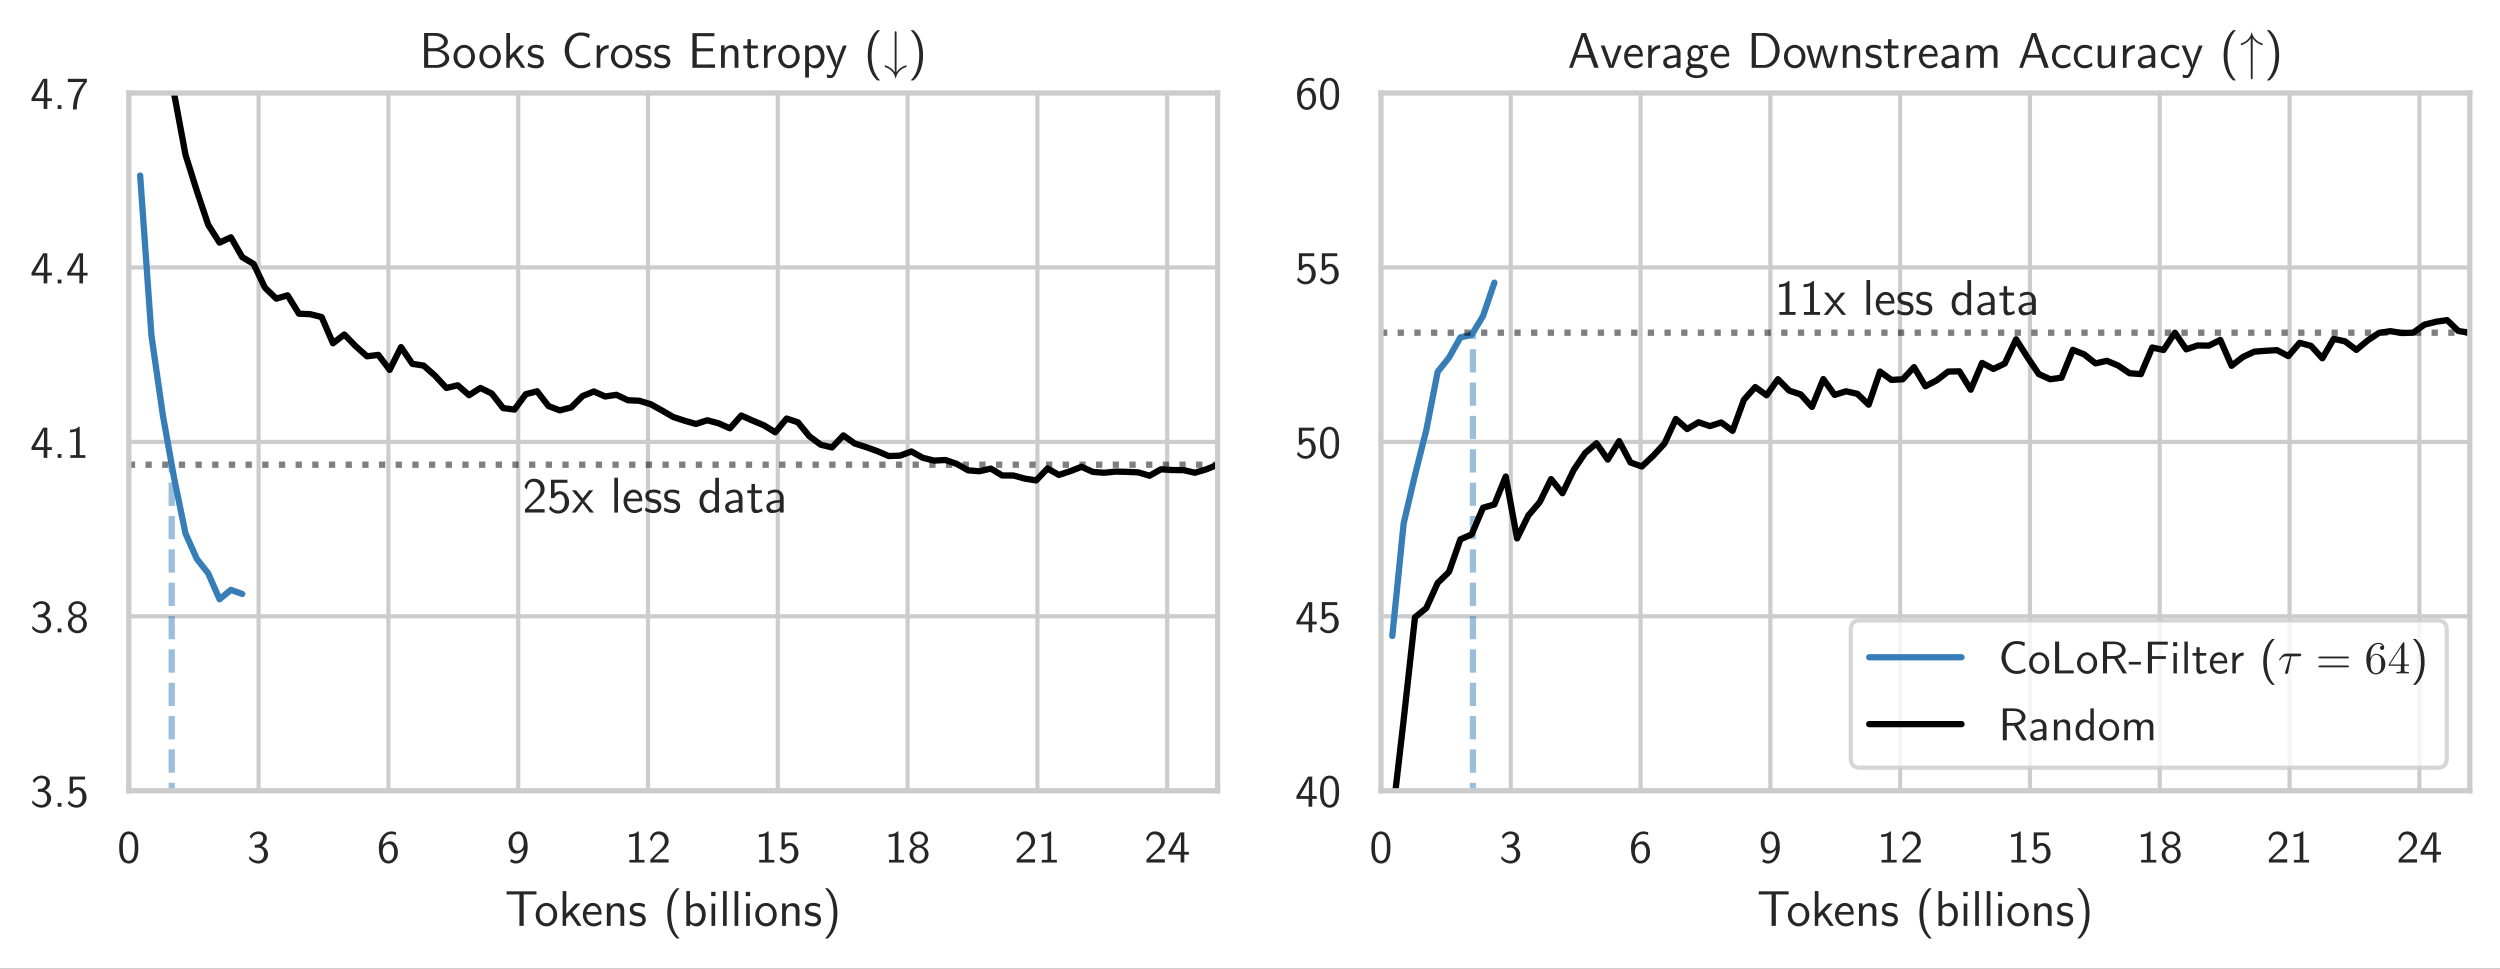
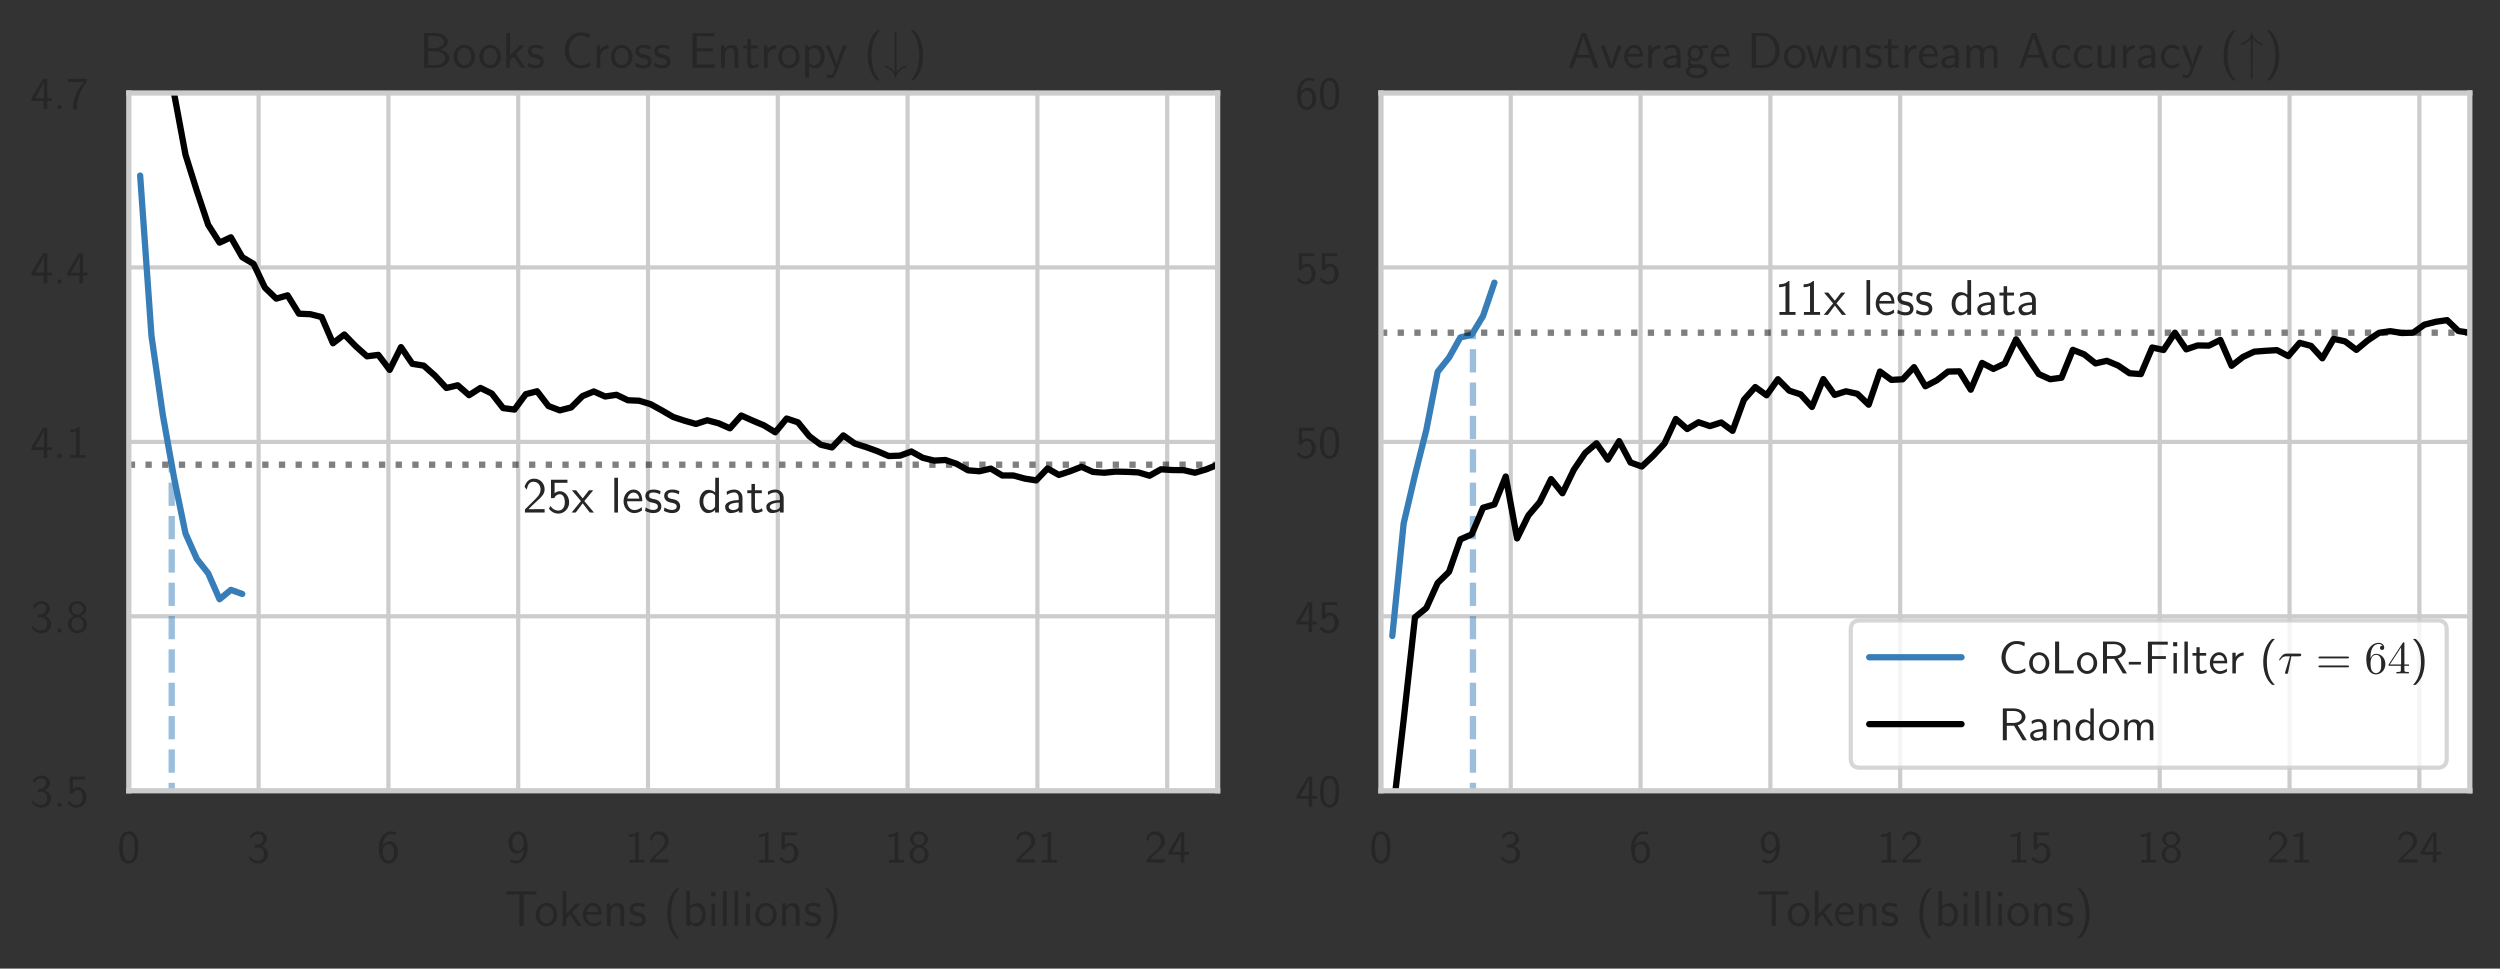
<svg xmlns="http://www.w3.org/2000/svg" xmlns:xlink="http://www.w3.org/1999/xlink" width="595.903" height="230.883" viewBox="0 0 595.903 230.883">
  <rect x="0" y="0" width="595.903" height="230.883" fill="#333333" stroke="none" />
  <defs>
    <g>
      <g id="glyph-0-0">
        <path d="M 5 -3.578 C 5 -4.438 4.969 -5.453 4.5 -6.344 C 4.047 -7.156 3.297 -7.422 2.734 -7.422 C 2.094 -7.422 1.328 -7.125 0.875 -6.156 C 0.516 -5.359 0.453 -4.453 0.453 -3.578 C 0.453 -2.703 0.5 -1.906 0.828 -1.109 C 1.266 -0.062 2.109 0.234 2.734 0.234 C 3.531 0.234 4.219 -0.203 4.562 -0.969 C 4.891 -1.672 5 -2.406 5 -3.578 Z M 2.734 -0.422 C 2.172 -0.422 1.719 -0.844 1.5 -1.625 C 1.328 -2.25 1.312 -2.844 1.312 -3.703 C 1.312 -4.391 1.312 -5.047 1.5 -5.656 C 1.562 -5.859 1.844 -6.766 2.734 -6.766 C 3.578 -6.766 3.859 -5.922 3.938 -5.734 C 4.156 -5.109 4.156 -4.375 4.156 -3.703 C 4.156 -2.984 4.156 -2.297 3.953 -1.594 C 3.672 -0.609 3.094 -0.422 2.734 -0.422 Z M 2.734 -0.422 " />
      </g>
      <g id="glyph-0-1">
        <path d="M 1 -5.625 C 1.328 -6.391 2.031 -6.797 2.703 -6.797 C 3.281 -6.797 3.812 -6.469 3.812 -5.766 C 3.812 -5.094 3.359 -4.453 2.688 -4.297 C 2.625 -4.281 2.609 -4.281 1.828 -4.219 L 1.828 -3.547 L 2.609 -3.547 C 3.797 -3.547 4.031 -2.531 4.031 -1.984 C 4.031 -1.125 3.531 -0.422 2.688 -0.422 C 1.922 -0.422 1.062 -0.812 0.578 -1.562 L 0.453 -0.891 C 1.266 0.125 2.266 0.234 2.703 0.234 C 4.047 0.234 5 -0.828 5 -1.969 C 5 -2.969 4.234 -3.641 3.5 -3.875 C 4.328 -4.328 4.703 -5.078 4.703 -5.766 C 4.703 -6.703 3.797 -7.422 2.719 -7.422 C 1.875 -7.422 1.078 -6.984 0.609 -6.219 Z M 1 -5.625 " />
      </g>
      <g id="glyph-0-2">
        <path d="M 4.547 -7.203 C 3.984 -7.422 3.531 -7.422 3.391 -7.422 C 1.844 -7.422 0.453 -5.875 0.453 -3.531 C 0.453 -0.422 1.812 0.234 2.75 0.234 C 3.406 0.234 3.875 -0.016 4.297 -0.5 C 4.797 -1.062 5 -1.562 5 -2.438 C 5 -3.828 4.281 -5.062 3.234 -5.062 C 2.875 -5.062 2.047 -4.969 1.375 -4.156 C 1.516 -5.922 2.391 -6.797 3.391 -6.797 C 3.812 -6.797 4.156 -6.719 4.547 -6.562 Z M 1.391 -2.406 C 1.391 -2.547 1.391 -2.578 1.406 -2.703 C 1.406 -3.516 1.891 -4.391 2.797 -4.391 C 3.328 -4.391 3.641 -4.125 3.859 -3.719 C 4.078 -3.312 4.109 -2.922 4.109 -2.438 C 4.109 -2.062 4.109 -1.562 3.844 -1.109 C 3.656 -0.797 3.375 -0.422 2.75 -0.422 C 1.594 -0.422 1.422 -2.031 1.391 -2.406 Z M 1.391 -2.406 " />
      </g>
      <g id="glyph-0-3">
        <path d="M 0.781 -0.266 C 1.156 0.016 1.562 0.234 2.25 0.234 C 3.688 0.234 5 -1.281 5 -3.672 C 5 -6.734 3.703 -7.422 2.766 -7.422 C 2 -7.422 1.562 -7.094 1.172 -6.688 C 0.484 -5.953 0.453 -5.219 0.453 -4.75 C 0.453 -3.359 1.188 -2.125 2.234 -2.125 C 2.906 -2.125 3.609 -2.438 4.078 -3.031 C 3.969 -1.266 3.125 -0.422 2.25 -0.422 C 1.891 -0.422 1.516 -0.516 1.125 -0.844 Z M 4.047 -4.766 C 4.062 -4.688 4.062 -4.578 4.062 -4.5 C 4.062 -3.609 3.531 -2.797 2.656 -2.797 C 2.141 -2.797 1.844 -3.047 1.609 -3.453 C 1.375 -3.875 1.359 -4.281 1.359 -4.75 C 1.359 -5.234 1.375 -5.688 1.672 -6.172 C 1.891 -6.484 2.203 -6.797 2.766 -6.797 C 3.844 -6.797 4.031 -5.297 4.047 -4.766 Z M 4.047 -4.766 " />
      </g>
      <g id="glyph-0-4">
        <path d="M 3.281 -7.422 L 3.062 -7.422 C 2.406 -6.766 1.5 -6.719 0.969 -6.703 L 0.969 -6.062 C 1.344 -6.078 1.859 -6.094 2.406 -6.328 L 2.406 -0.641 L 1.047 -0.641 L 1.047 0 L 4.641 0 L 4.641 -0.641 L 3.281 -0.641 Z M 3.281 -7.422 " />
      </g>
      <g id="glyph-0-5">
        <path d="M 1.906 -2.062 L 0.547 -0.703 L 0.547 0 L 4.922 0 L 4.922 -0.781 L 2.922 -0.781 C 2.797 -0.781 2.656 -0.766 2.531 -0.766 L 1.344 -0.766 C 1.688 -1.078 2.516 -1.891 2.859 -2.219 C 3.062 -2.406 3.625 -2.875 3.828 -3.062 C 4.328 -3.562 4.922 -4.141 4.922 -5.078 C 4.922 -6.328 4.031 -7.422 2.578 -7.422 C 1.344 -7.422 0.719 -6.578 0.453 -5.625 C 0.594 -5.438 0.641 -5.375 0.672 -5.344 C 0.688 -5.328 0.797 -5.188 0.906 -5.031 C 1.125 -5.875 1.438 -6.719 2.438 -6.719 C 3.469 -6.719 4.016 -5.906 4.016 -5.047 C 4.016 -4.125 3.391 -3.5 2.75 -2.844 Z M 1.906 -2.062 " />
      </g>
      <g id="glyph-0-6">
        <path d="M 1.672 -6.484 L 4.562 -6.484 L 4.562 -7.188 L 0.891 -7.188 L 0.891 -3.141 L 1.609 -3.141 C 1.797 -3.578 2.203 -4.016 2.844 -4.016 C 3.359 -4.016 3.938 -3.562 3.938 -2.25 C 3.938 -0.422 2.609 -0.422 2.516 -0.422 C 1.781 -0.422 1.109 -0.859 0.781 -1.453 L 0.422 -0.828 C 0.875 -0.203 1.625 0.234 2.516 0.234 C 3.828 0.234 4.922 -0.844 4.922 -2.219 C 4.922 -3.594 3.969 -4.672 2.844 -4.672 C 2.406 -4.672 2 -4.516 1.672 -4.234 Z M 1.672 -6.484 " />
      </g>
      <g id="glyph-0-7">
        <path d="M 3.5 -3.891 C 4.484 -4.203 4.859 -4.922 4.859 -5.516 C 4.859 -6.531 3.922 -7.422 2.734 -7.422 C 1.516 -7.422 0.609 -6.516 0.609 -5.516 C 0.609 -4.922 0.984 -4.203 1.953 -3.891 C 1.172 -3.609 0.453 -2.922 0.453 -1.969 C 0.453 -0.781 1.469 0.234 2.734 0.234 C 4.031 0.234 5 -0.812 5 -1.969 C 5 -2.969 4.234 -3.641 3.5 -3.891 Z M 2.734 -4.219 C 1.891 -4.219 1.375 -4.75 1.375 -5.516 C 1.375 -6.266 1.922 -6.797 2.734 -6.797 C 3.594 -6.797 4.078 -6.219 4.078 -5.516 C 4.078 -4.719 3.531 -4.219 2.734 -4.219 Z M 2.734 -0.422 C 1.984 -0.422 1.344 -0.953 1.344 -1.984 C 1.344 -3.125 2.141 -3.547 2.734 -3.547 C 3.359 -3.547 4.125 -3.109 4.125 -1.984 C 4.125 -0.922 3.438 -0.422 2.734 -0.422 Z M 2.734 -0.422 " />
      </g>
      <g id="glyph-0-8">
        <path d="M 4.078 -1.875 L 5.156 -1.875 L 5.156 -2.547 L 4.078 -2.547 L 4.078 -7.188 L 3.078 -7.188 L 0.312 -2.547 L 0.312 -1.875 L 3.203 -1.875 L 3.203 0 L 4.078 0 Z M 1.156 -2.547 C 1.734 -3.484 3.281 -6.078 3.281 -6.703 L 3.281 -2.547 Z M 1.156 -2.547 " />
      </g>
      <g id="glyph-0-9">
        <path d="M 1.969 -0.906 L 1.062 -0.906 L 1.062 0 L 1.969 0 Z M 1.969 -0.906 " />
      </g>
      <g id="glyph-0-10">
        <path d="M 2.547 -6.406 C 2.672 -6.406 2.797 -6.422 2.938 -6.422 L 4.266 -6.422 C 2.641 -4.641 1.672 -2.438 1.672 0.125 L 2.578 0.125 C 2.578 -3.172 4.156 -5.516 5 -6.469 L 5 -7.188 L 0.453 -7.188 L 0.453 -6.406 Z M 2.547 -6.406 " />
      </g>
      <g id="glyph-0-11">
        <path d="M 6.375 -1.25 C 5.734 -0.828 5.359 -0.594 4.266 -0.594 C 2.688 -0.594 1.703 -2.234 1.703 -3.812 C 1.703 -5.297 2.625 -7.016 4.297 -7.016 C 5.078 -7.016 5.562 -6.828 6.172 -6.453 L 6.312 -7.344 C 5.844 -7.578 5 -7.719 4.297 -7.719 C 2.281 -7.719 0.719 -6.016 0.719 -3.719 C 0.719 -1.984 2.031 0.125 4.297 0.125 C 5.312 0.125 5.734 -0.062 6.438 -0.5 Z M 6.375 -1.25 " />
      </g>
      <g id="glyph-0-12">
        <path d="M 5.141 -2.406 C 5.141 -3.875 4.047 -5.047 2.734 -5.047 C 1.391 -5.047 0.328 -3.844 0.328 -2.406 C 0.328 -0.969 1.453 0.125 2.734 0.125 C 4.047 0.125 5.141 -0.984 5.141 -2.406 Z M 2.734 -0.578 C 1.969 -0.578 1.188 -1.188 1.188 -2.516 C 1.188 -3.844 2.016 -4.375 2.734 -4.375 C 3.5 -4.375 4.281 -3.812 4.281 -2.516 C 4.281 -1.234 3.531 -0.578 2.734 -0.578 Z M 2.734 -0.578 " />
      </g>
      <g id="glyph-0-13">
        <path d="M 2 -7.594 L 1.031 -7.594 L 1.031 0 L 5.469 0 L 5.469 -0.719 C 4.484 -0.719 3.516 -0.703 2.547 -0.703 L 2 -0.703 Z M 2 -7.594 " />
      </g>
      <g id="glyph-0-14">
        <path d="M 4.594 -3.578 C 5.719 -3.906 6.453 -4.672 6.453 -5.562 C 6.453 -6.656 5.25 -7.594 3.688 -7.594 L 1.047 -7.594 L 1.047 0 L 2 0 L 2 -3.469 L 3.719 -3.469 L 5.781 0 L 6.766 0 Z M 2 -4.141 L 2 -6.984 L 3.578 -6.984 C 4.844 -6.984 5.562 -6.344 5.562 -5.562 C 5.562 -4.781 4.859 -4.141 3.578 -4.141 Z M 2 -4.141 " />
      </g>
      <g id="glyph-0-15">
        <path d="M 3.016 -2.109 L 3.016 -2.75 L 0.125 -2.75 L 0.125 -2.109 Z M 3.016 -2.109 " />
      </g>
      <g id="glyph-0-16">
        <path d="M 5.312 -3.453 L 5.312 -4.125 L 2 -4.125 L 2 -6.875 L 3.438 -6.875 C 3.578 -6.875 3.703 -6.859 3.828 -6.859 L 5.766 -6.859 L 5.766 -7.562 L 1.031 -7.562 L 1.031 0 L 2 0 L 2 -3.453 Z M 5.312 -3.453 " />
      </g>
      <g id="glyph-0-17">
        <path d="M 1.781 -7.453 L 0.812 -7.453 L 0.812 -6.469 L 1.781 -6.469 Z M 1.703 -4.859 L 0.891 -4.859 L 0.891 0 L 1.703 0 Z M 1.703 -4.859 " />
      </g>
      <g id="glyph-0-18">
        <path d="M 1.703 -7.594 L 0.891 -7.594 L 0.891 0 L 1.703 0 Z M 1.703 -7.594 " />
      </g>
      <g id="glyph-0-19">
        <path d="M 1.922 -4.234 L 3.469 -4.234 L 3.469 -4.859 L 1.922 -4.859 L 1.922 -6.25 L 1.156 -6.25 L 1.156 -4.859 L 0.203 -4.859 L 0.203 -4.234 L 1.125 -4.234 L 1.125 -1.297 C 1.125 -0.641 1.281 0.125 2.031 0.125 C 2.797 0.125 3.359 -0.156 3.641 -0.297 L 3.469 -0.938 C 3.172 -0.719 2.828 -0.578 2.469 -0.578 C 2.062 -0.578 1.922 -0.906 1.922 -1.484 Z M 1.922 -4.234 " />
      </g>
      <g id="glyph-0-20">
        <path d="M 4.531 -2.406 C 4.531 -2.766 4.531 -3.594 4.094 -4.25 C 3.641 -4.922 2.984 -5.047 2.578 -5.047 C 1.375 -5.047 0.391 -3.891 0.391 -2.469 C 0.391 -1.031 1.438 0.125 2.75 0.125 C 3.438 0.125 4.062 -0.141 4.484 -0.453 L 4.422 -1.156 C 3.734 -0.594 3.016 -0.547 2.766 -0.547 C 1.891 -0.547 1.188 -1.328 1.156 -2.406 Z M 1.203 -3 C 1.375 -3.828 1.953 -4.375 2.578 -4.375 C 3.156 -4.375 3.766 -4.016 3.906 -3 Z M 1.203 -3 " />
      </g>
      <g id="glyph-0-21">
        <path d="M 1.719 -2.344 C 1.719 -3.438 2.516 -4.234 3.578 -4.25 L 3.578 -4.984 C 2.609 -4.969 2 -4.438 1.672 -3.938 L 1.672 -4.922 L 0.891 -4.922 L 0.891 0 L 1.719 0 Z M 1.719 -2.344 " />
      </g>
      <g id="glyph-0-22">
        <path d="M 2.969 -8.219 C 2.625 -7.891 1.891 -7.219 1.375 -5.875 C 0.938 -4.703 0.859 -3.531 0.859 -2.734 C 0.859 0.797 2.438 2.25 2.969 2.734 L 3.641 2.734 C 3.109 2.219 1.719 0.797 1.719 -2.734 C 1.719 -3.359 1.75 -4.641 2.203 -5.922 C 2.656 -7.203 3.281 -7.859 3.641 -8.219 Z M 2.969 -8.219 " />
      </g>
      <g id="glyph-0-23">
        <path d="M 1.281 2.734 C 1.625 2.406 2.359 1.734 2.875 0.391 C 3.312 -0.781 3.391 -1.938 3.391 -2.734 C 3.391 -6.281 1.812 -7.734 1.281 -8.219 L 0.609 -8.219 C 1.141 -7.688 2.531 -6.281 2.531 -2.734 C 2.531 -2.125 2.5 -0.844 2.047 0.453 C 1.594 1.719 0.969 2.375 0.609 2.734 Z M 1.281 2.734 " />
      </g>
      <g id="glyph-0-24">
        <path d="M 4.375 -3.172 C 4.375 -4.281 3.578 -5.047 2.562 -5.047 C 1.844 -5.047 1.359 -4.875 0.844 -4.578 L 0.906 -3.859 C 1.484 -4.266 2.031 -4.406 2.562 -4.406 C 3.078 -4.406 3.516 -3.969 3.516 -3.156 L 3.516 -2.688 C 1.875 -2.656 0.484 -2.203 0.484 -1.234 C 0.484 -0.766 0.781 0.125 1.734 0.125 C 1.891 0.125 2.906 0.094 3.547 -0.391 L 3.547 0 L 4.375 0 Z M 3.516 -1.453 C 3.516 -1.234 3.516 -0.969 3.141 -0.75 C 2.828 -0.562 2.406 -0.547 2.297 -0.547 C 1.766 -0.547 1.266 -0.797 1.266 -1.266 C 1.266 -2.031 3.047 -2.109 3.516 -2.125 Z M 3.516 -1.453 " />
      </g>
      <g id="glyph-0-25">
        <path d="M 4.766 -3.266 C 4.766 -3.984 4.594 -4.984 3.266 -4.984 C 2.281 -4.984 1.734 -4.234 1.672 -4.156 L 1.672 -4.922 L 0.891 -4.922 L 0.891 0 L 1.734 0 L 1.734 -2.688 C 1.734 -3.406 2.016 -4.312 2.844 -4.312 C 3.906 -4.312 3.906 -3.531 3.906 -3.188 L 3.906 0 L 4.766 0 Z M 4.766 -3.266 " />
      </g>
      <g id="glyph-0-26">
        <path d="M 4.75 -7.594 L 3.938 -7.594 L 3.938 -4.375 C 3.359 -4.859 2.734 -4.984 2.328 -4.984 C 1.25 -4.984 0.391 -3.844 0.391 -2.438 C 0.391 -1 1.234 0.125 2.281 0.125 C 2.641 0.125 3.281 0.016 3.906 -0.562 L 3.906 0 L 4.75 0 Z M 3.906 -1.516 C 3.906 -1.375 3.891 -1.172 3.531 -0.859 C 3.281 -0.641 3.016 -0.547 2.734 -0.547 C 2.047 -0.547 1.25 -1.062 1.25 -2.422 C 1.25 -3.859 2.188 -4.312 2.844 -4.312 C 3.328 -4.312 3.656 -4.062 3.906 -3.719 Z M 3.906 -1.516 " />
      </g>
      <g id="glyph-0-27">
        <path d="M 7.812 -3.266 C 7.812 -4 7.641 -4.984 6.312 -4.984 C 5.656 -4.984 5.078 -4.672 4.672 -4.078 C 4.391 -4.922 3.625 -4.984 3.281 -4.984 C 2.484 -4.984 1.969 -4.531 1.672 -4.141 L 1.672 -4.922 L 0.891 -4.922 L 0.891 0 L 1.734 0 L 1.734 -2.688 C 1.734 -3.422 2.031 -4.312 2.844 -4.312 C 3.859 -4.312 3.922 -3.609 3.922 -3.188 L 3.922 0 L 4.781 0 L 4.781 -2.688 C 4.781 -3.422 5.078 -4.312 5.875 -4.312 C 6.906 -4.312 6.953 -3.609 6.953 -3.188 L 6.953 0 L 7.812 0 Z M 7.812 -3.266 " />
      </g>
      <g id="glyph-1-0">
        <path d="M 4.5 -7.5 L 5.562 -7.5 C 5.703 -7.5 5.844 -7.484 5.984 -7.484 L 7.547 -7.484 L 7.547 -8.234 L 0.422 -8.234 L 0.422 -7.484 L 2 -7.484 C 2.141 -7.484 2.281 -7.5 2.422 -7.5 L 3.484 -7.5 L 3.484 0 L 4.5 0 Z M 4.5 -7.5 " />
      </g>
      <g id="glyph-1-1">
        <path d="M 5.484 -2.625 C 5.484 -4.25 4.297 -5.484 2.922 -5.484 C 1.516 -5.484 0.359 -4.219 0.359 -2.625 C 0.359 -1.062 1.547 0.125 2.922 0.125 C 4.328 0.125 5.484 -1.094 5.484 -2.625 Z M 2.922 -0.625 C 2.062 -0.625 1.266 -1.344 1.266 -2.75 C 1.266 -4.203 2.156 -4.766 2.922 -4.766 C 3.734 -4.766 4.578 -4.141 4.578 -2.75 C 4.578 -1.281 3.734 -0.625 2.922 -0.625 Z M 2.922 -0.625 " />
      </g>
      <g id="glyph-1-2">
        <path d="M 3.25 -3.266 L 5.219 -5.312 L 4.109 -5.312 L 1.812 -2.906 L 1.812 -8.297 L 0.938 -8.297 L 0.938 0 L 1.766 0 L 1.766 -1.719 L 2.672 -2.672 L 4.5 0 L 5.469 0 Z M 3.25 -3.266 " />
      </g>
      <g id="glyph-1-3">
        <path d="M 4.859 -2.688 C 4.859 -3.203 4.812 -3.938 4.438 -4.562 C 3.938 -5.391 3.109 -5.484 2.766 -5.484 C 1.469 -5.484 0.391 -4.25 0.391 -2.688 C 0.391 -1.109 1.547 0.125 2.922 0.125 C 3.484 0.125 4.141 -0.031 4.797 -0.516 C 4.797 -0.562 4.75 -0.938 4.75 -0.953 C 4.75 -0.969 4.719 -1.234 4.719 -1.281 C 4.016 -0.688 3.312 -0.594 2.953 -0.594 C 2.031 -0.594 1.25 -1.422 1.219 -2.688 Z M 1.297 -3.328 C 1.5 -4.141 2.062 -4.766 2.766 -4.766 C 3.125 -4.766 3.953 -4.609 4.156 -3.328 Z M 1.297 -3.328 " />
      </g>
      <g id="glyph-1-4">
        <path d="M 5.062 -3.594 C 5.062 -4.328 4.906 -5.422 3.469 -5.422 C 2.797 -5.422 2.219 -5.125 1.766 -4.547 L 1.766 -5.359 L 0.922 -5.359 L 0.922 0 L 1.828 0 L 1.828 -2.969 C 1.828 -3.719 2.109 -4.703 3.016 -4.703 C 4.125 -4.703 4.156 -3.938 4.156 -3.516 L 4.156 0 L 5.062 0 Z M 5.062 -3.594 " />
      </g>
      <g id="glyph-1-5">
        <path d="M 4.016 -5.109 C 3.25 -5.469 2.609 -5.484 2.328 -5.484 C 2.062 -5.484 0.391 -5.484 0.391 -3.938 C 0.391 -3.406 0.688 -3.047 0.859 -2.875 C 1.297 -2.516 1.594 -2.453 2.297 -2.312 C 2.688 -2.219 3.375 -2.078 3.375 -1.453 C 3.375 -0.625 2.453 -0.625 2.281 -0.625 C 1.812 -0.625 1.109 -0.75 0.469 -1.219 L 0.328 -0.406 C 0.375 -0.375 1.188 0.125 2.297 0.125 C 3.844 0.125 4.203 -0.812 4.203 -1.516 C 4.203 -2.125 3.844 -2.516 3.797 -2.562 C 3.344 -3.031 2.984 -3.094 2.266 -3.234 C 1.828 -3.328 1.219 -3.438 1.219 -4.047 C 1.219 -4.781 2.062 -4.781 2.219 -4.781 C 2.844 -4.781 3.344 -4.641 3.875 -4.344 Z M 4.016 -5.109 " />
      </g>
      <g id="glyph-1-6">
        <path d="M 3.172 -8.969 C 1.391 -7.359 0.938 -4.938 0.938 -2.984 C 0.938 -0.891 1.453 1.453 3.172 3 L 3.891 3 C 3.438 2.562 2.703 1.641 2.281 0.281 C 1.953 -0.781 1.844 -1.891 1.844 -2.969 C 1.844 -6.5 3.094 -8.219 3.891 -8.969 Z M 3.172 -8.969 " />
      </g>
      <g id="glyph-1-7">
        <path d="M 1.812 -8.297 L 0.938 -8.297 L 0.938 0 L 1.844 0 L 1.844 -0.531 C 2.391 -0.016 2.969 0.125 3.391 0.125 C 4.531 0.125 5.562 -1.047 5.562 -2.672 C 5.562 -4.141 4.781 -5.422 3.672 -5.422 C 3.328 -5.422 2.562 -5.359 1.812 -4.75 Z M 1.844 -4.031 C 2.062 -4.359 2.484 -4.703 3.078 -4.703 C 3.797 -4.703 4.656 -4.156 4.656 -2.672 C 4.656 -1.109 3.688 -0.594 2.953 -0.594 C 2.625 -0.594 2.391 -0.719 2.172 -0.891 C 1.891 -1.141 1.844 -1.344 1.844 -1.547 Z M 1.844 -4.031 " />
      </g>
      <g id="glyph-1-8">
        <path d="M 1.891 -8.109 L 0.859 -8.109 L 0.859 -7.094 L 1.891 -7.094 Z M 1.812 -5.312 L 0.938 -5.312 L 0.938 0 L 1.812 0 Z M 1.812 -5.312 " />
      </g>
      <g id="glyph-1-9">
        <path d="M 1.812 -8.297 L 0.938 -8.297 L 0.938 0 L 1.812 0 Z M 1.812 -8.297 " />
      </g>
      <g id="glyph-1-10">
        <path d="M 1.359 3 C 3.156 1.406 3.609 -1.031 3.609 -2.969 C 3.609 -5.078 3.094 -7.422 1.359 -8.969 L 0.641 -8.969 C 1.109 -8.531 1.844 -7.609 2.266 -6.25 C 2.578 -5.188 2.703 -4.078 2.703 -2.984 C 2.703 0.531 1.453 2.266 0.641 3 Z M 1.359 3 " />
      </g>
      <g id="glyph-1-11">
        <path d="M 0.578 -0.75 L 0.578 0 L 5.266 0 L 5.266 -0.812 L 3.125 -0.812 C 2.984 -0.812 2.844 -0.797 2.703 -0.797 L 1.422 -0.797 C 1.734 -1.125 2.844 -2.219 3.625 -2.922 C 4.5 -3.688 5.266 -4.438 5.266 -5.531 C 5.266 -6.859 4.344 -8.078 2.766 -8.078 C 1.469 -8.078 0.812 -7.234 0.484 -6.125 C 0.875 -5.641 0.875 -5.625 0.984 -5.469 C 1.281 -6.75 1.719 -7.344 2.609 -7.344 C 3.641 -7.344 4.297 -6.531 4.297 -5.516 C 4.297 -4.891 4.047 -4.203 3.25 -3.406 Z M 0.578 -0.75 " />
      </g>
      <g id="glyph-1-12">
        <path d="M 1.797 -7.094 L 4.859 -7.094 L 4.859 -7.828 L 0.938 -7.828 L 0.938 -3.438 L 1.719 -3.438 C 2.016 -4.109 2.547 -4.375 3.031 -4.375 C 3.594 -4.375 4.234 -3.875 4.234 -2.453 C 4.234 -0.938 3.375 -0.469 2.672 -0.469 C 2.016 -0.469 1.234 -0.828 0.844 -1.578 L 0.453 -0.938 C 1.25 0.188 2.359 0.25 2.688 0.25 C 4.094 0.25 5.266 -0.938 5.266 -2.422 C 5.266 -3.922 4.25 -5.094 3.047 -5.094 C 2.562 -5.094 2.125 -4.906 1.797 -4.609 Z M 1.797 -7.094 " />
      </g>
      <g id="glyph-1-13">
        <path d="M 3.031 -2.734 L 5.156 -5.312 L 4.141 -5.312 L 2.641 -3.375 L 1.078 -5.312 L 0.062 -5.312 L 2.234 -2.734 L 0 0 L 0.984 0 L 2.641 -2.219 L 4.344 0 L 5.344 0 Z M 3.031 -2.734 " />
      </g>
      <g id="glyph-1-14">
        <path d="M 5.062 -8.297 L 4.172 -8.297 L 4.172 -4.812 C 3.625 -5.266 3 -5.422 2.484 -5.422 C 1.344 -5.422 0.422 -4.203 0.422 -2.656 C 0.422 -1.109 1.297 0.125 2.438 0.125 C 2.875 0.125 3.547 -0.031 4.141 -0.609 L 4.141 0 L 5.062 0 Z M 4.141 -1.406 C 3.859 -0.891 3.438 -0.594 2.922 -0.594 C 2.188 -0.594 1.328 -1.156 1.328 -2.641 C 1.328 -4.234 2.344 -4.703 3.031 -4.703 C 3.5 -4.703 3.891 -4.469 4.141 -4.078 Z M 4.141 -1.406 " />
      </g>
      <g id="glyph-1-15">
        <path d="M 4.672 -3.5 C 4.672 -4.656 3.844 -5.484 2.734 -5.484 C 2.016 -5.484 1.484 -5.312 0.891 -4.984 L 0.969 -4.203 C 1.5 -4.578 2.047 -4.797 2.734 -4.797 C 3.281 -4.797 3.766 -4.344 3.766 -3.484 L 3.766 -2.984 C 3.234 -2.969 2.516 -2.922 1.797 -2.688 C 0.984 -2.422 0.531 -1.969 0.531 -1.375 C 0.531 -0.844 0.844 0.125 1.859 0.125 C 2.516 0.125 3.344 -0.078 3.797 -0.438 L 3.797 0 L 4.672 0 Z M 3.766 -1.609 C 3.766 -1.359 3.766 -1.078 3.375 -0.844 C 3.047 -0.641 2.641 -0.594 2.469 -0.594 C 1.812 -0.594 1.375 -0.938 1.375 -1.391 C 1.375 -2.203 3.031 -2.375 3.766 -2.375 Z M 3.766 -1.609 " />
      </g>
      <g id="glyph-1-16">
        <path d="M 2.047 -4.609 L 3.688 -4.609 L 3.688 -5.312 L 2.047 -5.312 L 2.047 -6.828 L 1.219 -6.828 L 1.219 -5.312 L 0.219 -5.312 L 0.219 -4.609 L 1.188 -4.609 L 1.188 -1.406 C 1.188 -0.703 1.344 0.125 2.172 0.125 C 2.969 0.125 3.531 -0.156 3.891 -0.344 L 3.719 -1.047 C 3.297 -0.672 2.859 -0.625 2.641 -0.625 C 2.109 -0.625 2.047 -1.188 2.047 -1.609 Z M 2.047 -4.609 " />
      </g>
      <g id="glyph-1-17">
        <path d="M 1.109 -8.297 L 1.109 0 L 4.203 0 C 5.875 0 7.109 -1.078 7.109 -2.25 C 7.109 -3.297 6.078 -4.141 4.844 -4.344 C 6.234 -4.719 6.781 -5.516 6.781 -6.219 C 6.781 -7.297 5.562 -8.297 3.875 -8.297 Z M 2.078 -4.672 L 2.078 -7.625 L 3.547 -7.625 C 4.828 -7.625 5.859 -7 5.859 -6.203 C 5.859 -5.359 4.828 -4.672 3.562 -4.672 Z M 2.078 -0.672 L 2.078 -3.953 L 3.672 -3.953 C 5.219 -3.953 6.172 -3.094 6.172 -2.266 C 6.172 -1.422 5.203 -0.672 3.859 -0.672 Z M 2.078 -0.672 " />
      </g>
      <g id="glyph-1-18">
        <path d="M 6.812 -1.375 C 6.078 -0.844 5.578 -0.641 4.547 -0.641 C 2.984 -0.641 1.812 -2.25 1.812 -4.172 C 1.812 -5.781 2.766 -7.688 4.594 -7.688 C 5.375 -7.688 5.969 -7.453 6.578 -7.047 L 6.75 -8.016 C 5.969 -8.312 5.391 -8.422 4.562 -8.422 C 2.531 -8.422 0.781 -6.641 0.781 -4.156 C 0.781 -1.547 2.719 0.109 4.453 0.109 C 5.656 0.109 5.922 0.031 6.891 -0.547 Z M 6.812 -1.375 " />
      </g>
      <g id="glyph-1-19">
        <path d="M 1.812 -2.625 C 1.812 -3.828 2.719 -4.609 3.797 -4.625 L 3.797 -5.422 C 2.719 -5.422 2.078 -4.781 1.75 -4.312 L 1.75 -5.359 L 0.938 -5.359 L 0.938 0 L 1.812 0 Z M 1.812 -2.625 " />
      </g>
      <g id="glyph-1-20">
        <path d="M 5.969 -3.938 L 5.969 -4.656 L 2.109 -4.656 L 2.109 -7.531 L 3.734 -7.531 C 3.875 -7.531 4.016 -7.516 4.156 -7.516 L 6.312 -7.516 L 6.312 -8.266 L 1.078 -8.266 L 1.078 0 L 6.469 0 L 6.469 -0.812 L 4.906 -0.812 C 4.75 -0.812 4.609 -0.797 4.469 -0.797 L 2.109 -0.797 L 2.109 -3.938 Z M 5.969 -3.938 " />
      </g>
      <g id="glyph-1-21">
        <path d="M 1.844 -0.531 C 2.25 -0.172 2.75 0.125 3.391 0.125 C 4.547 0.125 5.562 -1.047 5.562 -2.672 C 5.562 -4.109 4.812 -5.422 3.688 -5.422 C 3.203 -5.422 2.438 -5.266 1.812 -4.75 L 1.812 -5.312 L 0.938 -5.312 L 0.938 2.312 L 1.844 2.312 Z M 1.844 -4.016 C 2.109 -4.422 2.562 -4.688 3.062 -4.688 C 3.938 -4.688 4.656 -3.797 4.656 -2.656 C 4.656 -1.453 3.844 -0.594 2.953 -0.594 C 2.625 -0.594 2.391 -0.719 2.172 -0.891 C 1.875 -1.141 1.844 -1.359 1.844 -1.547 Z M 1.844 -4.016 " />
      </g>
      <g id="glyph-1-22">
        <path d="M 5.172 -5.312 L 4.281 -5.312 C 3.734 -3.891 2.812 -1.547 2.766 -0.688 L 2.75 -0.688 C 2.688 -1.406 2.062 -2.969 1.953 -3.219 L 1.109 -5.312 L 0.172 -5.312 L 2.391 0 L 1.969 1.094 C 1.703 1.688 1.531 1.75 1.312 1.75 C 1.141 1.75 0.766 1.703 0.391 1.562 L 0.469 2.344 C 0.531 2.359 0.938 2.438 1.312 2.438 C 1.609 2.438 2.156 2.438 2.672 1.125 Z M 5.172 -5.312 " />
      </g>
      <g id="glyph-1-23">
        <path d="M 3.516 -8.078 L 3.281 -8.078 C 3.094 -7.891 2.516 -7.328 1.234 -7.297 C 1.062 -7.297 1.047 -7.297 1.047 -7.078 L 1.047 -6.594 C 1.781 -6.594 2.328 -6.781 2.578 -6.891 L 2.578 -0.688 L 1.125 -0.688 L 1.125 0 L 4.969 0 L 4.969 -0.688 L 3.516 -0.688 Z M 3.516 -8.078 " />
      </g>
      <g id="glyph-1-24">
        <path d="M 4.391 -8.297 L 3.328 -8.297 L 0.328 0 L 1.203 0 L 2.078 -2.422 L 5.453 -2.422 L 6.328 0 L 7.406 0 Z M 3.766 -7.438 L 5.203 -3.094 L 2.344 -3.094 Z M 3.766 -7.438 " />
      </g>
      <g id="glyph-1-25">
        <path d="M 5.172 -5.312 L 4.281 -5.312 L 3.406 -2.922 C 3.203 -2.359 2.766 -1.094 2.688 -0.641 L 2.672 -0.641 C 2.625 -1.062 2.375 -1.719 2.203 -2.234 L 1.094 -5.312 L 0.172 -5.312 L 2.141 0 L 3.203 0 Z M 5.172 -5.312 " />
      </g>
      <g id="glyph-1-26">
        <path d="M 4.078 -4.703 C 4.078 -4.703 4.094 -4.688 4.109 -4.656 C 4.359 -4.688 4.625 -4.719 5.062 -4.719 C 5.109 -4.719 5.375 -4.719 5.672 -4.703 L 5.547 -5.422 C 5.312 -5.422 4.5 -5.422 3.719 -5.031 C 3.328 -5.359 2.844 -5.422 2.609 -5.422 C 1.562 -5.422 0.734 -4.547 0.734 -3.5 C 0.734 -3.078 0.859 -2.672 1.125 -2.312 C 0.844 -1.938 0.781 -1.578 0.781 -1.297 C 0.781 -0.844 0.938 -0.547 1.078 -0.391 C 0.469 0 0.328 0.516 0.328 0.844 C 0.328 1.719 1.453 2.453 2.922 2.453 C 4.375 2.453 5.516 1.75 5.516 0.844 C 5.516 -0.844 3.578 -0.844 3.094 -0.844 L 2.078 -0.844 C 1.906 -0.844 1.406 -0.844 1.406 -1.469 C 1.406 -1.734 1.453 -1.812 1.516 -1.906 C 1.719 -1.766 2.109 -1.562 2.594 -1.562 C 3.625 -1.562 4.469 -2.422 4.469 -3.5 C 4.469 -3.938 4.312 -4.375 4.062 -4.703 Z M 2.609 -2.219 C 2.078 -2.219 1.547 -2.578 1.547 -3.484 C 1.547 -4.547 2.219 -4.766 2.594 -4.766 C 3.125 -4.766 3.641 -4.406 3.641 -3.5 C 3.641 -2.438 2.969 -2.219 2.609 -2.219 Z M 3.109 0.031 C 3.375 0.031 4.688 0.031 4.688 0.844 C 4.688 1.406 3.859 1.797 2.922 1.797 C 2 1.797 1.156 1.422 1.156 0.844 C 1.156 0.797 1.156 0.031 2.062 0.031 Z M 3.109 0.031 " />
      </g>
      <g id="glyph-1-27">
        <path d="M 1.094 -8.297 L 1.094 0 L 4.156 0 C 6.156 0 7.75 -1.812 7.75 -4.078 C 7.75 -6.406 6.172 -8.297 4.156 -8.297 Z M 2.094 -0.672 L 2.094 -7.625 L 3.891 -7.625 C 5.484 -7.625 6.75 -6.25 6.75 -4.094 C 6.75 -1.906 5.422 -0.672 3.891 -0.672 Z M 2.094 -0.672 " />
      </g>
      <g id="glyph-1-28">
        <path d="M 7.766 -5.312 L 6.891 -5.312 L 6.188 -2.875 C 6.016 -2.312 5.672 -1.188 5.625 -0.672 C 5.578 -0.953 5.391 -1.75 5.141 -2.609 L 4.344 -5.312 L 3.531 -5.312 L 2.844 -2.969 C 2.625 -2.219 2.344 -1.188 2.312 -0.688 L 2.297 -0.688 C 2.281 -0.922 2.156 -1.547 1.922 -2.359 L 1.078 -5.312 L 0.172 -5.312 L 1.766 0 L 2.688 0 C 3.141 -1.5 3.844 -3.781 3.906 -4.609 L 3.922 -4.609 C 3.938 -4.125 4.188 -3.266 4.266 -2.984 L 5.109 0 L 6.172 0 Z M 7.766 -5.312 " />
      </g>
      <g id="glyph-1-29">
        <path d="M 8.328 -3.594 C 8.328 -4.422 8.109 -5.422 6.719 -5.422 C 5.703 -5.422 5.141 -4.719 4.953 -4.453 C 4.75 -5.219 4.094 -5.422 3.469 -5.422 C 2.484 -5.422 1.969 -4.797 1.766 -4.547 L 1.766 -5.359 L 0.922 -5.359 L 0.922 0 L 1.828 0 L 1.828 -2.969 C 1.828 -3.766 2.141 -4.703 3.016 -4.703 C 4.109 -4.703 4.172 -3.953 4.172 -3.516 L 4.172 0 L 5.078 0 L 5.078 -2.969 C 5.078 -3.766 5.391 -4.703 6.266 -4.703 C 7.359 -4.703 7.422 -3.953 7.422 -3.516 L 7.422 0 L 8.328 0 Z M 8.328 -3.594 " />
      </g>
      <g id="glyph-1-30">
        <path d="M 4.797 -1.297 C 4.25 -0.844 3.641 -0.625 2.969 -0.625 C 1.969 -0.625 1.328 -1.5 1.328 -2.672 C 1.328 -3.656 1.812 -4.75 3 -4.75 C 3.797 -4.75 4.141 -4.547 4.656 -4.203 L 4.797 -4.984 C 4.094 -5.391 3.703 -5.484 3 -5.484 C 1.344 -5.484 0.422 -4.031 0.422 -2.672 C 0.422 -1.141 1.516 0.125 2.953 0.125 C 3.531 0.125 4.203 -0.031 4.859 -0.5 C 4.859 -0.531 4.828 -0.906 4.812 -0.953 Z M 4.797 -1.297 " />
      </g>
      <g id="glyph-1-31">
        <path d="M 5.062 -5.312 L 4.156 -5.312 L 4.156 -1.891 C 4.156 -0.984 3.531 -0.531 2.75 -0.531 C 1.906 -0.531 1.828 -0.844 1.828 -1.375 L 1.828 -5.312 L 0.922 -5.312 L 0.922 -1.328 C 0.922 -0.469 1.188 0.125 2.172 0.125 C 2.516 0.125 3.453 0.062 4.188 -0.594 L 4.188 0 L 5.062 0 Z M 5.062 -5.312 " />
      </g>
      <g id="glyph-2-0">
        <path d="M 2.703 1.078 L 2.688 1.078 C 2.219 0.203 1.25 -0.375 0.328 -0.641 L 0.328 -0.281 C 0.328 -0.203 0.375 -0.172 0.453 -0.156 L 0.672 -0.078 C 1.531 0.219 2.203 0.844 2.609 1.656 C 2.672 1.766 2.703 1.875 2.703 2 L 2.703 2.109 L 2.797 2.109 L 2.922 2.719 L 3.047 2.109 L 3.141 2.109 L 3.141 2 C 3.141 1.766 3.297 1.5 3.438 1.297 C 3.844 0.656 4.453 0.172 5.172 -0.078 L 5.391 -0.156 C 5.469 -0.172 5.516 -0.203 5.516 -0.281 L 5.516 -0.641 C 4.594 -0.375 3.625 0.203 3.156 1.078 C 3.141 1.031 3.141 0.984 3.141 0.938 L 3.141 -8.422 C 3.141 -8.531 3.125 -8.719 2.922 -8.719 C 2.719 -8.719 2.703 -8.531 2.703 -8.422 Z M 2.703 1.078 " />
      </g>
      <g id="glyph-2-1">
        <path d="M 2.922 -8.719 C 2.844 -7.453 1.703 -6.156 0.484 -5.859 C 0.391 -5.828 0.328 -5.812 0.328 -5.719 L 0.328 -5.359 C 1.25 -5.625 2.219 -6.203 2.688 -7.078 L 2.703 2.359 C 2.703 2.531 2.719 2.719 2.922 2.719 C 3.125 2.719 3.141 2.547 3.141 2.375 L 3.156 -7.078 C 3.625 -6.203 4.594 -5.625 5.516 -5.359 L 5.516 -5.719 C 5.516 -5.859 5.172 -5.922 4.984 -5.984 C 4 -6.422 3.156 -7.344 2.969 -8.422 C 2.953 -8.516 2.953 -8.625 2.922 -8.719 Z M 2.922 -8.719 " />
      </g>
      <g id="glyph-3-0">
        <path d="M 3.219 -4.078 L 5.062 -4.078 C 5.203 -4.078 5.594 -4.078 5.594 -4.453 C 5.594 -4.719 5.359 -4.719 5.156 -4.719 L 2.094 -4.719 C 1.875 -4.719 1.453 -4.719 0.969 -4.203 C 0.609 -3.812 0.297 -3.281 0.297 -3.219 C 0.297 -3.203 0.297 -3.109 0.422 -3.109 C 0.516 -3.109 0.531 -3.156 0.609 -3.234 C 1.141 -4.078 1.766 -4.078 2 -4.078 L 2.906 -4.078 L 1.828 -0.562 C 1.781 -0.438 1.719 -0.203 1.719 -0.172 C 1.719 -0.047 1.797 0.125 2.031 0.125 C 2.406 0.125 2.453 -0.172 2.484 -0.344 Z M 3.219 -4.078 " />
      </g>
      <g id="glyph-4-0">
        <path d="M 7.531 -3.578 C 7.688 -3.578 7.891 -3.578 7.891 -3.797 C 7.891 -4.016 7.688 -4.016 7.531 -4.016 L 0.969 -4.016 C 0.828 -4.016 0.609 -4.016 0.609 -3.797 C 0.609 -3.578 0.828 -3.578 0.984 -3.578 Z M 7.531 -1.453 C 7.688 -1.453 7.891 -1.453 7.891 -1.672 C 7.891 -1.891 7.688 -1.891 7.531 -1.891 L 0.984 -1.891 C 0.828 -1.891 0.609 -1.891 0.609 -1.672 C 0.609 -1.453 0.828 -1.453 0.969 -1.453 Z M 7.531 -1.453 " />
      </g>
      <g id="glyph-4-1">
        <path d="M 1.453 -3.594 L 1.453 -3.859 C 1.453 -6.625 2.797 -7.016 3.359 -7.016 C 3.625 -7.016 4.078 -6.953 4.328 -6.578 C 4.156 -6.578 3.719 -6.578 3.719 -6.094 C 3.719 -5.75 3.984 -5.594 4.234 -5.594 C 4.406 -5.594 4.734 -5.688 4.734 -6.109 C 4.734 -6.766 4.25 -7.297 3.344 -7.297 C 1.938 -7.297 0.453 -5.875 0.453 -3.469 C 0.453 -0.531 1.734 0.234 2.75 0.234 C 3.969 0.234 5 -0.781 5 -2.234 C 5 -3.625 4.031 -4.672 2.812 -4.672 C 2.062 -4.672 1.672 -4.125 1.453 -3.594 Z M 2.75 -0.062 C 2.062 -0.062 1.734 -0.719 1.672 -0.891 C 1.469 -1.406 1.469 -2.281 1.469 -2.469 C 1.469 -3.328 1.812 -4.422 2.797 -4.422 C 2.984 -4.422 3.484 -4.422 3.828 -3.75 C 4.016 -3.344 4.016 -2.781 4.016 -2.25 C 4.016 -1.719 4.016 -1.172 3.828 -0.781 C 3.5 -0.125 3 -0.062 2.75 -0.062 Z M 2.75 -0.062 " />
      </g>
      <g id="glyph-4-2">
        <path d="M 3.219 -1.812 L 3.219 -0.859 C 3.219 -0.453 3.203 -0.344 2.391 -0.344 L 2.156 -0.344 L 2.156 0 C 2.609 -0.031 3.172 -0.031 3.641 -0.031 C 4.094 -0.031 4.672 -0.031 5.125 0 L 5.125 -0.344 L 4.891 -0.344 C 4.078 -0.344 4.062 -0.453 4.062 -0.859 L 4.062 -1.812 L 5.156 -1.812 L 5.156 -2.141 L 4.062 -2.141 L 4.062 -7.125 C 4.062 -7.344 4.062 -7.422 3.891 -7.422 C 3.797 -7.422 3.75 -7.422 3.672 -7.281 L 0.312 -2.141 L 0.312 -1.812 Z M 3.281 -2.141 L 0.609 -2.141 L 3.281 -6.234 Z M 3.281 -2.141 " />
      </g>
    </g>
    <clipPath id="clip-0">
-       <path clip-rule="nonzero" d="M 0 0 L 595.902 0 L 595.902 230.883 L 0 230.883 Z M 0 0 " />
-     </clipPath>
+       </clipPath>
    <clipPath id="clip-1">
      <path clip-rule="nonzero" d="M 30.703 22.168 L 32 22.168 L 32 188.488 L 30.703 188.488 Z M 30.703 22.168 " />
    </clipPath>
    <clipPath id="clip-2">
      <path clip-rule="nonzero" d="M 61 22.168 L 63 22.168 L 63 188.488 L 61 188.488 Z M 61 22.168 " />
    </clipPath>
    <clipPath id="clip-3">
      <path clip-rule="nonzero" d="M 92 22.168 L 94 22.168 L 94 188.488 L 92 188.488 Z M 92 22.168 " />
    </clipPath>
    <clipPath id="clip-4">
      <path clip-rule="nonzero" d="M 123 22.168 L 125 22.168 L 125 188.488 L 123 188.488 Z M 123 22.168 " />
    </clipPath>
    <clipPath id="clip-5">
      <path clip-rule="nonzero" d="M 153 22.168 L 155 22.168 L 155 188.488 L 153 188.488 Z M 153 22.168 " />
    </clipPath>
    <clipPath id="clip-6">
      <path clip-rule="nonzero" d="M 184 22.168 L 186 22.168 L 186 188.488 L 184 188.488 Z M 184 22.168 " />
    </clipPath>
    <clipPath id="clip-7">
      <path clip-rule="nonzero" d="M 215 22.168 L 217 22.168 L 217 188.488 L 215 188.488 Z M 215 22.168 " />
    </clipPath>
    <clipPath id="clip-8">
      <path clip-rule="nonzero" d="M 246 22.168 L 248 22.168 L 248 188.488 L 246 188.488 Z M 246 22.168 " />
    </clipPath>
    <clipPath id="clip-9">
      <path clip-rule="nonzero" d="M 277 22.168 L 279 22.168 L 279 188.488 L 277 188.488 Z M 277 22.168 " />
    </clipPath>
    <clipPath id="clip-10">
      <path clip-rule="nonzero" d="M 30.703 187 L 290.238 187 L 290.238 188.488 L 30.703 188.488 Z M 30.703 187 " />
    </clipPath>
    <clipPath id="clip-11">
      <path clip-rule="nonzero" d="M 30.703 146 L 290.238 146 L 290.238 148 L 30.703 148 Z M 30.703 146 " />
    </clipPath>
    <clipPath id="clip-12">
      <path clip-rule="nonzero" d="M 30.703 104 L 290.238 104 L 290.238 106 L 30.703 106 Z M 30.703 104 " />
    </clipPath>
    <clipPath id="clip-13">
      <path clip-rule="nonzero" d="M 30.703 63 L 290.238 63 L 290.238 65 L 30.703 65 Z M 30.703 63 " />
    </clipPath>
    <clipPath id="clip-14">
-       <path clip-rule="nonzero" d="M 30.703 22.168 L 290.238 22.168 L 290.238 23 L 30.703 23 Z M 30.703 22.168 " />
-     </clipPath>
+       </clipPath>
    <clipPath id="clip-15">
      <path clip-rule="nonzero" d="M 40 110 L 42 110 L 42 188.488 L 40 188.488 Z M 40 110 " />
    </clipPath>
    <clipPath id="clip-16">
      <path clip-rule="nonzero" d="M 35 22.168 L 290.238 22.168 L 290.238 116 L 35 116 Z M 35 22.168 " />
    </clipPath>
    <clipPath id="clip-17">
      <path clip-rule="nonzero" d="M 30.703 110 L 290.238 110 L 290.238 112 L 30.703 112 Z M 30.703 110 " />
    </clipPath>
    <clipPath id="clip-18">
      <path clip-rule="nonzero" d="M 329.168 22.168 L 330 22.168 L 330 188.488 L 329.168 188.488 Z M 329.168 22.168 " />
    </clipPath>
    <clipPath id="clip-19">
      <path clip-rule="nonzero" d="M 359 22.168 L 361 22.168 L 361 188.488 L 359 188.488 Z M 359 22.168 " />
    </clipPath>
    <clipPath id="clip-20">
      <path clip-rule="nonzero" d="M 390 22.168 L 392 22.168 L 392 188.488 L 390 188.488 Z M 390 22.168 " />
    </clipPath>
    <clipPath id="clip-21">
      <path clip-rule="nonzero" d="M 421 22.168 L 423 22.168 L 423 188.488 L 421 188.488 Z M 421 22.168 " />
    </clipPath>
    <clipPath id="clip-22">
      <path clip-rule="nonzero" d="M 452 22.168 L 454 22.168 L 454 188.488 L 452 188.488 Z M 452 22.168 " />
    </clipPath>
    <clipPath id="clip-23">
-       <path clip-rule="nonzero" d="M 483 22.168 L 485 22.168 L 485 188.488 L 483 188.488 Z M 483 22.168 " />
-     </clipPath>
+       </clipPath>
    <clipPath id="clip-24">
      <path clip-rule="nonzero" d="M 514 22.168 L 516 22.168 L 516 188.488 L 514 188.488 Z M 514 22.168 " />
    </clipPath>
    <clipPath id="clip-25">
      <path clip-rule="nonzero" d="M 545 22.168 L 547 22.168 L 547 188.488 L 545 188.488 Z M 545 22.168 " />
    </clipPath>
    <clipPath id="clip-26">
      <path clip-rule="nonzero" d="M 576 22.168 L 578 22.168 L 578 188.488 L 576 188.488 Z M 576 22.168 " />
    </clipPath>
    <clipPath id="clip-27">
-       <path clip-rule="nonzero" d="M 329.168 187 L 588.703 187 L 588.703 188.488 L 329.168 188.488 Z M 329.168 187 " />
-     </clipPath>
+       </clipPath>
    <clipPath id="clip-28">
      <path clip-rule="nonzero" d="M 329.168 146 L 588.703 146 L 588.703 148 L 329.168 148 Z M 329.168 146 " />
    </clipPath>
    <clipPath id="clip-29">
      <path clip-rule="nonzero" d="M 329.168 104 L 588.703 104 L 588.703 106 L 329.168 106 Z M 329.168 104 " />
    </clipPath>
    <clipPath id="clip-30">
      <path clip-rule="nonzero" d="M 329.168 63 L 588.703 63 L 588.703 65 L 329.168 65 Z M 329.168 63 " />
    </clipPath>
    <clipPath id="clip-31">
      <path clip-rule="nonzero" d="M 329.168 22.168 L 588.703 22.168 L 588.703 23 L 329.168 23 Z M 329.168 22.168 " />
    </clipPath>
    <clipPath id="clip-32">
      <path clip-rule="nonzero" d="M 350 78 L 352 78 L 352 188.488 L 350 188.488 Z M 350 78 " />
    </clipPath>
    <clipPath id="clip-33">
      <path clip-rule="nonzero" d="M 331 75 L 588.703 75 L 588.703 188.488 L 331 188.488 Z M 331 75 " />
    </clipPath>
    <clipPath id="clip-34">
      <path clip-rule="nonzero" d="M 329.168 78 L 588.703 78 L 588.703 81 L 329.168 81 Z M 329.168 78 " />
    </clipPath>
    <clipPath id="clip-35">
      <path clip-rule="nonzero" d="M 427 133 L 595.902 133 L 595.902 198 L 427 198 Z M 427 133 " />
    </clipPath>
  </defs>
  <g clip-path="url(#clip-0)">
-     <path fill-rule="nonzero" fill="rgb(100%, 100%, 100%)" fill-opacity="1" d="M 0 230.883 L 595.902 230.883 L 595.902 0 L 0 0 Z M 0 230.883 " />
-   </g>
+     </g>
  <path fill-rule="nonzero" fill="rgb(100%, 100%, 100%)" fill-opacity="1" d="M 30.703 188.488 L 290.238 188.488 L 290.238 22.168 L 30.703 22.168 Z M 30.703 188.488 " />
  <g clip-path="url(#clip-1)">
    <path fill="none" stroke-width="1" stroke-linecap="round" stroke-linejoin="round" stroke="rgb(79.999%, 79.999%, 79.999%)" stroke-opacity="1" stroke-miterlimit="10" d="M 30.703 42.395 L 30.703 208.715 " transform="matrix(1, 0, 0, -1, 0, 230.883)" />
  </g>
  <g fill="rgb(14.999%, 14.999%, 14.999%)" fill-opacity="1">
    <use xlink:href="#glyph-0-0" x="27.963" y="205.597" />
  </g>
  <g clip-path="url(#clip-2)">
    <path fill="none" stroke-width="1" stroke-linecap="round" stroke-linejoin="round" stroke="rgb(79.999%, 79.999%, 79.999%)" stroke-opacity="1" stroke-miterlimit="10" d="M 61.641 42.395 L 61.641 208.715 " transform="matrix(1, 0, 0, -1, 0, 230.883)" />
  </g>
  <g fill="rgb(14.999%, 14.999%, 14.999%)" fill-opacity="1">
    <use xlink:href="#glyph-0-1" x="58.902" y="205.597" />
  </g>
  <g clip-path="url(#clip-3)">
    <path fill="none" stroke-width="1" stroke-linecap="round" stroke-linejoin="round" stroke="rgb(79.999%, 79.999%, 79.999%)" stroke-opacity="1" stroke-miterlimit="10" d="M 92.582 42.395 L 92.582 208.715 " transform="matrix(1, 0, 0, -1, 0, 230.883)" />
  </g>
  <g fill="rgb(14.999%, 14.999%, 14.999%)" fill-opacity="1">
    <use xlink:href="#glyph-0-2" x="89.841" y="205.597" />
  </g>
  <g clip-path="url(#clip-4)">
    <path fill="none" stroke-width="1" stroke-linecap="round" stroke-linejoin="round" stroke="rgb(79.999%, 79.999%, 79.999%)" stroke-opacity="1" stroke-miterlimit="10" d="M 123.52 42.395 L 123.52 208.715 " transform="matrix(1, 0, 0, -1, 0, 230.883)" />
  </g>
  <g fill="rgb(14.999%, 14.999%, 14.999%)" fill-opacity="1">
    <use xlink:href="#glyph-0-3" x="120.78" y="205.597" />
  </g>
  <g clip-path="url(#clip-5)">
    <path fill="none" stroke-width="1" stroke-linecap="round" stroke-linejoin="round" stroke="rgb(79.999%, 79.999%, 79.999%)" stroke-opacity="1" stroke-miterlimit="10" d="M 154.457 42.395 L 154.457 208.715 " transform="matrix(1, 0, 0, -1, 0, 230.883)" />
  </g>
  <g fill="rgb(14.999%, 14.999%, 14.999%)" fill-opacity="1">
    <use xlink:href="#glyph-0-4" x="148.979" y="205.597" />
    <use xlink:href="#glyph-0-5" x="154.459" y="205.597" />
  </g>
  <g clip-path="url(#clip-6)">
    <path fill="none" stroke-width="1" stroke-linecap="round" stroke-linejoin="round" stroke="rgb(79.999%, 79.999%, 79.999%)" stroke-opacity="1" stroke-miterlimit="10" d="M 185.398 42.395 L 185.398 208.715 " transform="matrix(1, 0, 0, -1, 0, 230.883)" />
  </g>
  <g fill="rgb(14.999%, 14.999%, 14.999%)" fill-opacity="1">
    <use xlink:href="#glyph-0-4" x="179.918" y="205.597" />
    <use xlink:href="#glyph-0-6" x="185.398" y="205.597" />
  </g>
  <g clip-path="url(#clip-7)">
    <path fill="none" stroke-width="1" stroke-linecap="round" stroke-linejoin="round" stroke="rgb(79.999%, 79.999%, 79.999%)" stroke-opacity="1" stroke-miterlimit="10" d="M 216.336 42.395 L 216.336 208.715 " transform="matrix(1, 0, 0, -1, 0, 230.883)" />
  </g>
  <g fill="rgb(14.999%, 14.999%, 14.999%)" fill-opacity="1">
    <use xlink:href="#glyph-0-4" x="210.857" y="205.597" />
    <use xlink:href="#glyph-0-7" x="216.337" y="205.597" />
  </g>
  <g clip-path="url(#clip-8)">
    <path fill="none" stroke-width="1" stroke-linecap="round" stroke-linejoin="round" stroke="rgb(79.999%, 79.999%, 79.999%)" stroke-opacity="1" stroke-miterlimit="10" d="M 247.277 42.395 L 247.277 208.715 " transform="matrix(1, 0, 0, -1, 0, 230.883)" />
  </g>
  <g fill="rgb(14.999%, 14.999%, 14.999%)" fill-opacity="1">
    <use xlink:href="#glyph-0-5" x="241.796" y="205.597" />
    <use xlink:href="#glyph-0-4" x="247.276" y="205.597" />
  </g>
  <g clip-path="url(#clip-9)">
    <path fill="none" stroke-width="1" stroke-linecap="round" stroke-linejoin="round" stroke="rgb(79.999%, 79.999%, 79.999%)" stroke-opacity="1" stroke-miterlimit="10" d="M 278.215 42.395 L 278.215 208.715 " transform="matrix(1, 0, 0, -1, 0, 230.883)" />
  </g>
  <g fill="rgb(14.999%, 14.999%, 14.999%)" fill-opacity="1">
    <use xlink:href="#glyph-0-5" x="272.735" y="205.597" />
    <use xlink:href="#glyph-0-8" x="278.215" y="205.597" />
  </g>
  <g fill="rgb(14.999%, 14.999%, 14.999%)" fill-opacity="1">
    <use xlink:href="#glyph-1-0" x="120.329" y="220.694" />
  </g>
  <g fill="rgb(14.999%, 14.999%, 14.999%)" fill-opacity="1">
    <use xlink:href="#glyph-1-1" x="127.328" y="220.694" />
    <use xlink:href="#glyph-1-2" x="133.174" y="220.694" />
  </g>
  <g fill="rgb(14.999%, 14.999%, 14.999%)" fill-opacity="1">
    <use xlink:href="#glyph-1-3" x="138.527" y="220.694" />
    <use xlink:href="#glyph-1-4" x="143.728" y="220.694" />
    <use xlink:href="#glyph-1-5" x="149.729" y="220.694" />
  </g>
  <g fill="rgb(14.999%, 14.999%, 14.999%)" fill-opacity="1">
    <use xlink:href="#glyph-1-6" x="158.115" y="220.694" />
    <use xlink:href="#glyph-1-7" x="162.658" y="220.694" />
    <use xlink:href="#glyph-1-8" x="168.659" y="220.694" />
    <use xlink:href="#glyph-1-9" x="171.409" y="220.694" />
    <use xlink:href="#glyph-1-9" x="174.158" y="220.694" />
    <use xlink:href="#glyph-1-8" x="176.908" y="220.694" />
    <use xlink:href="#glyph-1-1" x="179.658" y="220.694" />
    <use xlink:href="#glyph-1-4" x="185.504" y="220.694" />
    <use xlink:href="#glyph-1-5" x="191.505" y="220.694" />
    <use xlink:href="#glyph-1-10" x="195.989" y="220.694" />
  </g>
  <g clip-path="url(#clip-10)">
    <path fill="none" stroke-width="1" stroke-linecap="round" stroke-linejoin="round" stroke="rgb(79.999%, 79.999%, 79.999%)" stroke-opacity="1" stroke-miterlimit="10" d="M 30.703 42.395 L 290.238 42.395 " transform="matrix(1, 0, 0, -1, 0, 230.883)" />
  </g>
  <g fill="rgb(14.999%, 14.999%, 14.999%)" fill-opacity="1">
    <use xlink:href="#glyph-0-1" x="7.2" y="192.292" />
    <use xlink:href="#glyph-0-9" x="12.679" y="192.292" />
    <use xlink:href="#glyph-0-6" x="15.715" y="192.292" />
  </g>
  <g clip-path="url(#clip-11)">
    <path fill="none" stroke-width="1" stroke-linecap="round" stroke-linejoin="round" stroke="rgb(79.999%, 79.999%, 79.999%)" stroke-opacity="1" stroke-miterlimit="10" d="M 30.703 83.977 L 290.238 83.977 " transform="matrix(1, 0, 0, -1, 0, 230.883)" />
  </g>
  <g fill="rgb(14.999%, 14.999%, 14.999%)" fill-opacity="1">
    <use xlink:href="#glyph-0-1" x="7.2" y="150.712" />
    <use xlink:href="#glyph-0-9" x="12.679" y="150.712" />
    <use xlink:href="#glyph-0-7" x="15.715" y="150.712" />
  </g>
  <g clip-path="url(#clip-12)">
    <path fill="none" stroke-width="1" stroke-linecap="round" stroke-linejoin="round" stroke="rgb(79.999%, 79.999%, 79.999%)" stroke-opacity="1" stroke-miterlimit="10" d="M 30.703 125.555 L 290.238 125.555 " transform="matrix(1, 0, 0, -1, 0, 230.883)" />
  </g>
  <g fill="rgb(14.999%, 14.999%, 14.999%)" fill-opacity="1">
    <use xlink:href="#glyph-0-8" x="7.2" y="109.132" />
    <use xlink:href="#glyph-0-9" x="12.679" y="109.132" />
    <use xlink:href="#glyph-0-4" x="15.715" y="109.132" />
  </g>
  <g clip-path="url(#clip-13)">
    <path fill="none" stroke-width="1" stroke-linecap="round" stroke-linejoin="round" stroke="rgb(79.999%, 79.999%, 79.999%)" stroke-opacity="1" stroke-miterlimit="10" d="M 30.703 167.137 L 290.238 167.137 " transform="matrix(1, 0, 0, -1, 0, 230.883)" />
  </g>
  <g fill="rgb(14.999%, 14.999%, 14.999%)" fill-opacity="1">
    <use xlink:href="#glyph-0-8" x="7.2" y="67.552" />
    <use xlink:href="#glyph-0-9" x="12.679" y="67.552" />
    <use xlink:href="#glyph-0-8" x="15.715" y="67.552" />
  </g>
  <g clip-path="url(#clip-14)">
    <path fill="none" stroke-width="1" stroke-linecap="round" stroke-linejoin="round" stroke="rgb(79.999%, 79.999%, 79.999%)" stroke-opacity="1" stroke-miterlimit="10" d="M 30.703 208.715 L 290.238 208.715 " transform="matrix(1, 0, 0, -1, 0, 230.883)" />
  </g>
  <g fill="rgb(14.999%, 14.999%, 14.999%)" fill-opacity="1">
    <use xlink:href="#glyph-0-8" x="7.2" y="25.972" />
    <use xlink:href="#glyph-0-9" x="12.679" y="25.972" />
    <use xlink:href="#glyph-0-10" x="15.715" y="25.972" />
  </g>
  <path fill="none" stroke-width="1.5" stroke-linecap="round" stroke-linejoin="round" stroke="rgb(21.568%, 49.411%, 72.156%)" stroke-opacity="1" stroke-miterlimit="10" d="M 33.406 189.031 L 36.109 150.812 L 38.812 131.957 L 41.516 116.836 L 44.219 103.719 L 46.926 97.648 L 49.629 94.215 L 52.332 88.043 L 55.035 90.277 L 57.738 89.309 " transform="matrix(1, 0, 0, -1, 0, 230.883)" />
  <g clip-path="url(#clip-15)">
    <path fill="none" stroke-width="1.5" stroke-linecap="butt" stroke-linejoin="round" stroke="rgb(21.568%, 49.411%, 72.156%)" stroke-opacity="0.5" stroke-dasharray="5.55 2.4" stroke-miterlimit="10" d="M 40.93 -1 L 40.93 120.113 " transform="matrix(1, 0, 0, -1, 0, 230.883)" />
  </g>
  <g clip-path="url(#clip-16)">
    <path fill="none" stroke-width="1.5" stroke-linecap="round" stroke-linejoin="round" stroke="rgb(0%, 0%, 0%)" stroke-opacity="1" stroke-miterlimit="10" d="M 36.512 231.883 L 38.812 216.566 L 41.516 208.492 L 44.219 193.984 L 46.926 185.355 L 49.629 177.289 L 52.332 173.055 L 55.035 174.316 L 57.738 169.59 L 60.441 167.98 L 63.145 162.32 L 65.848 159.703 L 68.551 160.484 L 71.254 156.105 L 73.957 155.992 L 76.664 155.316 L 79.367 149.066 L 82.07 151.148 L 84.773 148.371 L 87.477 145.953 L 90.18 146.293 L 92.883 142.723 L 95.586 148.137 L 98.289 144.156 L 100.992 143.734 L 103.695 141.336 L 106.402 138.406 L 109.105 139.047 L 111.809 136.687 L 114.512 138.41 L 117.215 137.082 L 119.918 133.609 L 122.621 133.254 L 125.324 136.926 L 128.027 137.617 L 130.73 134.098 L 133.438 133.07 L 136.141 133.762 L 138.844 136.469 L 141.547 137.57 L 144.25 136.375 L 146.953 136.777 L 149.656 135.48 L 152.359 135.363 L 155.062 134.551 L 157.766 133.059 L 160.469 131.488 L 163.176 130.598 L 165.879 129.832 L 168.582 130.703 L 171.285 129.984 L 173.988 128.793 L 176.691 131.84 L 179.395 130.633 L 182.098 129.492 L 184.801 127.844 L 187.504 131.117 L 190.207 130.215 L 192.914 126.902 L 195.617 124.887 L 198.32 124.23 L 201.023 127.098 L 203.727 125.168 L 206.43 124.32 L 209.133 123.34 L 211.836 122.18 L 214.539 122.273 L 217.242 123.266 L 219.945 121.766 L 222.652 121.094 L 225.355 121.238 L 228.059 120.309 L 230.762 118.77 L 233.465 118.555 L 236.168 119.187 L 238.871 117.555 L 241.574 117.539 L 244.277 116.801 L 246.98 116.371 L 249.688 119.215 L 252.391 117.68 L 255.094 118.566 L 257.797 119.613 L 260.5 118.398 L 263.203 118.195 L 265.906 118.469 L 268.609 118.406 L 271.312 118.285 L 274.016 117.492 L 276.719 119.016 L 279.426 118.844 L 282.129 118.812 L 284.832 118.203 L 287.535 119.012 L 290.238 120.113 " transform="matrix(1, 0, 0, -1, 0, 230.883)" />
  </g>
  <g clip-path="url(#clip-17)">
    <path fill="none" stroke-width="1.5" stroke-linecap="butt" stroke-linejoin="round" stroke="rgb(0%, 0%, 0%)" stroke-opacity="0.5" stroke-dasharray="1.5 2.475" stroke-miterlimit="10" d="M 30.703 120.113 L 290.238 120.113 " transform="matrix(1, 0, 0, -1, 0, 230.883)" />
  </g>
  <path fill="none" stroke-width="1.25" stroke-linecap="square" stroke-linejoin="miter" stroke="rgb(79.999%, 79.999%, 79.999%)" stroke-opacity="1" stroke-miterlimit="10" d="M 30.703 42.395 L 30.703 208.715 " transform="matrix(1, 0, 0, -1, 0, 230.883)" />
  <path fill="none" stroke-width="1.25" stroke-linecap="square" stroke-linejoin="miter" stroke="rgb(79.999%, 79.999%, 79.999%)" stroke-opacity="1" stroke-miterlimit="10" d="M 290.238 42.395 L 290.238 208.715 " transform="matrix(1, 0, 0, -1, 0, 230.883)" />
  <path fill="none" stroke-width="1.25" stroke-linecap="square" stroke-linejoin="miter" stroke="rgb(79.999%, 79.999%, 79.999%)" stroke-opacity="1" stroke-miterlimit="10" d="M 30.703 42.395 L 290.238 42.395 " transform="matrix(1, 0, 0, -1, 0, 230.883)" />
  <path fill="none" stroke-width="1.25" stroke-linecap="square" stroke-linejoin="miter" stroke="rgb(79.999%, 79.999%, 79.999%)" stroke-opacity="1" stroke-miterlimit="10" d="M 30.703 208.715 L 290.238 208.715 " transform="matrix(1, 0, 0, -1, 0, 230.883)" />
  <g fill="rgb(14.999%, 14.999%, 14.999%)" fill-opacity="1">
    <use xlink:href="#glyph-1-11" x="124.551" y="122.175" />
    <use xlink:href="#glyph-1-12" x="130.397" y="122.175" />
    <use xlink:href="#glyph-1-13" x="136.243" y="122.175" />
  </g>
  <g fill="rgb(14.999%, 14.999%, 14.999%)" fill-opacity="1">
    <use xlink:href="#glyph-1-9" x="145.489" y="122.175" />
    <use xlink:href="#glyph-1-3" x="148.239" y="122.175" />
    <use xlink:href="#glyph-1-5" x="153.44" y="122.175" />
    <use xlink:href="#glyph-1-5" x="157.923" y="122.175" />
  </g>
  <g fill="rgb(14.999%, 14.999%, 14.999%)" fill-opacity="1">
    <use xlink:href="#glyph-1-14" x="166.308" y="122.175" />
    <use xlink:href="#glyph-1-15" x="172.309" y="122.175" />
    <use xlink:href="#glyph-1-16" x="177.904" y="122.175" />
    <use xlink:href="#glyph-1-15" x="182.125" y="122.175" />
  </g>
  <g fill="rgb(14.999%, 14.999%, 14.999%)" fill-opacity="1">
    <use xlink:href="#glyph-1-17" x="99.977" y="16.166" />
    <use xlink:href="#glyph-1-1" x="107.736" y="16.166" />
  </g>
  <g fill="rgb(14.999%, 14.999%, 14.999%)" fill-opacity="1">
    <use xlink:href="#glyph-1-1" x="113.907" y="16.166" />
    <use xlink:href="#glyph-1-2" x="119.753" y="16.166" />
    <use xlink:href="#glyph-1-5" x="125.432" y="16.166" />
  </g>
  <g fill="rgb(14.999%, 14.999%, 14.999%)" fill-opacity="1">
    <use xlink:href="#glyph-1-18" x="133.817" y="16.166" />
    <use xlink:href="#glyph-1-19" x="141.289" y="16.166" />
    <use xlink:href="#glyph-1-1" x="145.258" y="16.166" />
    <use xlink:href="#glyph-1-5" x="151.105" y="16.166" />
    <use xlink:href="#glyph-1-5" x="155.588" y="16.166" />
  </g>
  <g fill="rgb(14.999%, 14.999%, 14.999%)" fill-opacity="1">
    <use xlink:href="#glyph-1-20" x="163.973" y="16.166" />
    <use xlink:href="#glyph-1-4" x="170.943" y="16.166" />
    <use xlink:href="#glyph-1-16" x="176.944" y="16.166" />
    <use xlink:href="#glyph-1-19" x="181.164" y="16.166" />
    <use xlink:href="#glyph-1-1" x="185.134" y="16.166" />
    <use xlink:href="#glyph-1-21" x="190.98" y="16.166" />
  </g>
  <g fill="rgb(14.999%, 14.999%, 14.999%)" fill-opacity="1">
    <use xlink:href="#glyph-1-22" x="196.656" y="16.166" />
  </g>
  <g fill="rgb(14.999%, 14.999%, 14.999%)" fill-opacity="1">
    <use xlink:href="#glyph-1-6" x="205.902" y="16.166" />
  </g>
  <g fill="rgb(14.999%, 14.999%, 14.999%)" fill-opacity="1">
    <use xlink:href="#glyph-2-0" x="210.56" y="16.166" />
  </g>
  <g fill="rgb(14.999%, 14.999%, 14.999%)" fill-opacity="1">
    <use xlink:href="#glyph-1-10" x="216.411" y="16.166" />
  </g>
  <path fill-rule="nonzero" fill="rgb(100%, 100%, 100%)" fill-opacity="1" d="M 329.168 188.488 L 588.703 188.488 L 588.703 22.168 L 329.168 22.168 Z M 329.168 188.488 " />
  <g clip-path="url(#clip-18)">
    <path fill="none" stroke-width="1" stroke-linecap="round" stroke-linejoin="round" stroke="rgb(79.999%, 79.999%, 79.999%)" stroke-opacity="1" stroke-miterlimit="10" d="M 329.168 42.395 L 329.168 208.715 " transform="matrix(1, 0, 0, -1, 0, 230.883)" />
  </g>
  <g fill="rgb(14.999%, 14.999%, 14.999%)" fill-opacity="1">
    <use xlink:href="#glyph-0-0" x="326.428" y="205.597" />
  </g>
  <g clip-path="url(#clip-19)">
    <path fill="none" stroke-width="1" stroke-linecap="round" stroke-linejoin="round" stroke="rgb(79.999%, 79.999%, 79.999%)" stroke-opacity="1" stroke-miterlimit="10" d="M 360.105 42.395 L 360.105 208.715 " transform="matrix(1, 0, 0, -1, 0, 230.883)" />
  </g>
  <g fill="rgb(14.999%, 14.999%, 14.999%)" fill-opacity="1">
    <use xlink:href="#glyph-0-1" x="357.367" y="205.597" />
  </g>
  <g clip-path="url(#clip-20)">
    <path fill="none" stroke-width="1" stroke-linecap="round" stroke-linejoin="round" stroke="rgb(79.999%, 79.999%, 79.999%)" stroke-opacity="1" stroke-miterlimit="10" d="M 391.047 42.395 L 391.047 208.715 " transform="matrix(1, 0, 0, -1, 0, 230.883)" />
  </g>
  <g fill="rgb(14.999%, 14.999%, 14.999%)" fill-opacity="1">
    <use xlink:href="#glyph-0-2" x="388.306" y="205.597" />
  </g>
  <g clip-path="url(#clip-21)">
    <path fill="none" stroke-width="1" stroke-linecap="round" stroke-linejoin="round" stroke="rgb(79.999%, 79.999%, 79.999%)" stroke-opacity="1" stroke-miterlimit="10" d="M 421.984 42.395 L 421.984 208.715 " transform="matrix(1, 0, 0, -1, 0, 230.883)" />
  </g>
  <g fill="rgb(14.999%, 14.999%, 14.999%)" fill-opacity="1">
    <use xlink:href="#glyph-0-3" x="419.245" y="205.597" />
  </g>
  <g clip-path="url(#clip-22)">
    <path fill="none" stroke-width="1" stroke-linecap="round" stroke-linejoin="round" stroke="rgb(79.999%, 79.999%, 79.999%)" stroke-opacity="1" stroke-miterlimit="10" d="M 452.926 42.395 L 452.926 208.715 " transform="matrix(1, 0, 0, -1, 0, 230.883)" />
  </g>
  <g fill="rgb(14.999%, 14.999%, 14.999%)" fill-opacity="1">
    <use xlink:href="#glyph-0-4" x="447.445" y="205.597" />
    <use xlink:href="#glyph-0-5" x="452.924" y="205.597" />
  </g>
  <g clip-path="url(#clip-23)">
    <path fill="none" stroke-width="1" stroke-linecap="round" stroke-linejoin="round" stroke="rgb(79.999%, 79.999%, 79.999%)" stroke-opacity="1" stroke-miterlimit="10" d="M 483.863 42.395 L 483.863 208.715 " transform="matrix(1, 0, 0, -1, 0, 230.883)" />
  </g>
  <g fill="rgb(14.999%, 14.999%, 14.999%)" fill-opacity="1">
    <use xlink:href="#glyph-0-4" x="478.384" y="205.597" />
    <use xlink:href="#glyph-0-6" x="483.863" y="205.597" />
  </g>
  <g clip-path="url(#clip-24)">
    <path fill="none" stroke-width="1" stroke-linecap="round" stroke-linejoin="round" stroke="rgb(79.999%, 79.999%, 79.999%)" stroke-opacity="1" stroke-miterlimit="10" d="M 514.801 42.395 L 514.801 208.715 " transform="matrix(1, 0, 0, -1, 0, 230.883)" />
  </g>
  <g fill="rgb(14.999%, 14.999%, 14.999%)" fill-opacity="1">
    <use xlink:href="#glyph-0-4" x="509.323" y="205.597" />
    <use xlink:href="#glyph-0-7" x="514.802" y="205.597" />
  </g>
  <g clip-path="url(#clip-25)">
    <path fill="none" stroke-width="1" stroke-linecap="round" stroke-linejoin="round" stroke="rgb(79.999%, 79.999%, 79.999%)" stroke-opacity="1" stroke-miterlimit="10" d="M 545.742 42.395 L 545.742 208.715 " transform="matrix(1, 0, 0, -1, 0, 230.883)" />
  </g>
  <g fill="rgb(14.999%, 14.999%, 14.999%)" fill-opacity="1">
    <use xlink:href="#glyph-0-5" x="540.262" y="205.597" />
    <use xlink:href="#glyph-0-4" x="545.741" y="205.597" />
  </g>
  <g clip-path="url(#clip-26)">
    <path fill="none" stroke-width="1" stroke-linecap="round" stroke-linejoin="round" stroke="rgb(79.999%, 79.999%, 79.999%)" stroke-opacity="1" stroke-miterlimit="10" d="M 576.68 42.395 L 576.68 208.715 " transform="matrix(1, 0, 0, -1, 0, 230.883)" />
  </g>
  <g fill="rgb(14.999%, 14.999%, 14.999%)" fill-opacity="1">
    <use xlink:href="#glyph-0-5" x="571.2" y="205.597" />
    <use xlink:href="#glyph-0-8" x="576.68" y="205.597" />
  </g>
  <g fill="rgb(14.999%, 14.999%, 14.999%)" fill-opacity="1">
    <use xlink:href="#glyph-1-0" x="418.794" y="220.694" />
  </g>
  <g fill="rgb(14.999%, 14.999%, 14.999%)" fill-opacity="1">
    <use xlink:href="#glyph-1-1" x="425.793" y="220.694" />
    <use xlink:href="#glyph-1-2" x="431.639" y="220.694" />
  </g>
  <g fill="rgb(14.999%, 14.999%, 14.999%)" fill-opacity="1">
    <use xlink:href="#glyph-1-3" x="436.993" y="220.694" />
    <use xlink:href="#glyph-1-4" x="442.193" y="220.694" />
    <use xlink:href="#glyph-1-5" x="448.195" y="220.694" />
  </g>
  <g fill="rgb(14.999%, 14.999%, 14.999%)" fill-opacity="1">
    <use xlink:href="#glyph-1-6" x="456.58" y="220.694" />
    <use xlink:href="#glyph-1-7" x="461.123" y="220.694" />
    <use xlink:href="#glyph-1-8" x="467.124" y="220.694" />
    <use xlink:href="#glyph-1-9" x="469.874" y="220.694" />
    <use xlink:href="#glyph-1-9" x="472.624" y="220.694" />
    <use xlink:href="#glyph-1-8" x="475.373" y="220.694" />
    <use xlink:href="#glyph-1-1" x="478.123" y="220.694" />
    <use xlink:href="#glyph-1-4" x="483.969" y="220.694" />
    <use xlink:href="#glyph-1-5" x="489.97" y="220.694" />
    <use xlink:href="#glyph-1-10" x="494.454" y="220.694" />
  </g>
  <g clip-path="url(#clip-27)">
    <path fill="none" stroke-width="1" stroke-linecap="round" stroke-linejoin="round" stroke="rgb(79.999%, 79.999%, 79.999%)" stroke-opacity="1" stroke-miterlimit="10" d="M 329.168 42.395 L 588.703 42.395 " transform="matrix(1, 0, 0, -1, 0, 230.883)" />
  </g>
  <g fill="rgb(14.999%, 14.999%, 14.999%)" fill-opacity="1">
    <use xlink:href="#glyph-0-8" x="308.709" y="192.292" />
    <use xlink:href="#glyph-0-0" x="314.189" y="192.292" />
  </g>
  <g clip-path="url(#clip-28)">
    <path fill="none" stroke-width="1" stroke-linecap="round" stroke-linejoin="round" stroke="rgb(79.999%, 79.999%, 79.999%)" stroke-opacity="1" stroke-miterlimit="10" d="M 329.168 83.977 L 588.703 83.977 " transform="matrix(1, 0, 0, -1, 0, 230.883)" />
  </g>
  <g fill="rgb(14.999%, 14.999%, 14.999%)" fill-opacity="1">
    <use xlink:href="#glyph-0-8" x="308.709" y="150.712" />
    <use xlink:href="#glyph-0-6" x="314.189" y="150.712" />
  </g>
  <g clip-path="url(#clip-29)">
    <path fill="none" stroke-width="1" stroke-linecap="round" stroke-linejoin="round" stroke="rgb(79.999%, 79.999%, 79.999%)" stroke-opacity="1" stroke-miterlimit="10" d="M 329.168 125.555 L 588.703 125.555 " transform="matrix(1, 0, 0, -1, 0, 230.883)" />
  </g>
  <g fill="rgb(14.999%, 14.999%, 14.999%)" fill-opacity="1">
    <use xlink:href="#glyph-0-6" x="308.709" y="109.132" />
    <use xlink:href="#glyph-0-0" x="314.189" y="109.132" />
  </g>
  <g clip-path="url(#clip-30)">
    <path fill="none" stroke-width="1" stroke-linecap="round" stroke-linejoin="round" stroke="rgb(79.999%, 79.999%, 79.999%)" stroke-opacity="1" stroke-miterlimit="10" d="M 329.168 167.137 L 588.703 167.137 " transform="matrix(1, 0, 0, -1, 0, 230.883)" />
  </g>
  <g fill="rgb(14.999%, 14.999%, 14.999%)" fill-opacity="1">
    <use xlink:href="#glyph-0-6" x="308.709" y="67.552" />
    <use xlink:href="#glyph-0-6" x="314.189" y="67.552" />
  </g>
  <g clip-path="url(#clip-31)">
    <path fill="none" stroke-width="1" stroke-linecap="round" stroke-linejoin="round" stroke="rgb(79.999%, 79.999%, 79.999%)" stroke-opacity="1" stroke-miterlimit="10" d="M 329.168 208.715 L 588.703 208.715 " transform="matrix(1, 0, 0, -1, 0, 230.883)" />
  </g>
  <g fill="rgb(14.999%, 14.999%, 14.999%)" fill-opacity="1">
    <use xlink:href="#glyph-0-2" x="308.709" y="25.972" />
    <use xlink:href="#glyph-0-0" x="314.189" y="25.972" />
  </g>
  <path fill="none" stroke-width="1.5" stroke-linecap="round" stroke-linejoin="round" stroke="rgb(21.568%, 49.411%, 72.156%)" stroke-opacity="1" stroke-miterlimit="10" d="M 331.871 79.293 L 334.574 106.098 L 337.277 117.664 L 339.98 128.383 L 342.688 142.27 L 345.391 145.641 L 348.094 150.453 L 350.797 151.086 L 353.5 155.566 L 356.203 163.508 " transform="matrix(1, 0, 0, -1, 0, 230.883)" />
  <g clip-path="url(#clip-32)">
    <path fill="none" stroke-width="1.5" stroke-linecap="butt" stroke-linejoin="round" stroke="rgb(21.568%, 49.411%, 72.156%)" stroke-opacity="0.5" stroke-dasharray="5.55 2.4" stroke-miterlimit="10" d="M 351.094 -1 L 351.094 151.578 " transform="matrix(1, 0, 0, -1, 0, 230.883)" />
  </g>
  <g clip-path="url(#clip-33)">
    <path fill="none" stroke-width="1.5" stroke-linecap="round" stroke-linejoin="round" stroke="rgb(0%, 0%, 0%)" stroke-opacity="1" stroke-miterlimit="10" d="M 331.871 35.926 L 334.574 59.25 L 337.277 83.746 L 339.98 85.953 L 342.688 91.937 L 345.391 94.578 L 348.094 102.316 L 350.797 103.504 L 353.5 109.863 L 356.203 110.645 L 358.906 117.297 L 361.609 102.551 L 364.312 108.035 L 367.016 111.203 L 369.719 116.687 L 372.426 113.316 L 375.129 118.895 L 377.832 122.902 L 380.535 125.219 L 383.238 121.332 L 385.941 125.73 L 388.645 120.641 L 391.348 119.687 L 394.051 122.234 L 396.754 125.172 L 399.457 131.012 L 402.164 128.621 L 404.867 130.234 L 407.57 129.316 L 410.273 130.187 L 412.977 128.191 L 415.68 135.582 L 418.383 138.625 L 421.086 136.668 L 423.789 140.492 L 426.492 137.758 L 429.195 136.883 L 431.902 133.887 L 434.605 140.52 L 437.309 136.754 L 440.012 137.613 L 442.715 137.016 L 445.418 134.418 L 448.121 142.324 L 450.824 140.332 L 453.527 140.473 L 456.23 143.367 L 458.938 138.816 L 461.641 140.223 L 464.344 142.316 L 467.047 142.371 L 469.75 137.992 L 472.453 144.371 L 475.156 142.945 L 477.859 144.234 L 480.562 150.004 L 483.266 145.719 L 485.969 141.715 L 488.676 140.492 L 491.379 140.848 L 494.082 147.492 L 496.785 146.418 L 499.488 144.262 L 502.191 144.879 L 504.895 143.746 L 507.598 141.914 L 510.301 141.711 L 513.004 148.051 L 515.707 147.461 L 518.414 151.578 L 521.117 147.613 L 523.82 148.539 L 526.523 148.496 L 529.227 149.852 L 531.93 143.691 L 534.633 145.797 L 537.336 147.059 L 540.039 147.266 L 542.742 147.422 L 545.445 146.008 L 548.152 149.164 L 550.855 148.434 L 553.559 145.477 L 556.262 150.117 L 558.965 149.52 L 561.668 147.488 L 564.371 149.742 L 567.074 151.547 L 569.777 151.949 L 572.48 151.508 L 575.188 151.574 L 577.891 153.496 L 580.594 154.18 L 583.297 154.574 L 586 151.977 L 588.703 151.578 " transform="matrix(1, 0, 0, -1, 0, 230.883)" />
  </g>
  <g clip-path="url(#clip-34)">
    <path fill="none" stroke-width="1.5" stroke-linecap="butt" stroke-linejoin="round" stroke="rgb(0%, 0%, 0%)" stroke-opacity="0.5" stroke-dasharray="1.5 2.475" stroke-miterlimit="10" d="M 329.168 151.578 L 588.703 151.578 " transform="matrix(1, 0, 0, -1, 0, 230.883)" />
  </g>
  <path fill="none" stroke-width="1.25" stroke-linecap="square" stroke-linejoin="miter" stroke="rgb(79.999%, 79.999%, 79.999%)" stroke-opacity="1" stroke-miterlimit="10" d="M 329.168 42.395 L 329.168 208.715 " transform="matrix(1, 0, 0, -1, 0, 230.883)" />
  <path fill="none" stroke-width="1.25" stroke-linecap="square" stroke-linejoin="miter" stroke="rgb(79.999%, 79.999%, 79.999%)" stroke-opacity="1" stroke-miterlimit="10" d="M 588.703 42.395 L 588.703 208.715 " transform="matrix(1, 0, 0, -1, 0, 230.883)" />
  <path fill="none" stroke-width="1.25" stroke-linecap="square" stroke-linejoin="miter" stroke="rgb(79.999%, 79.999%, 79.999%)" stroke-opacity="1" stroke-miterlimit="10" d="M 329.168 42.395 L 588.703 42.395 " transform="matrix(1, 0, 0, -1, 0, 230.883)" />
  <path fill="none" stroke-width="1.25" stroke-linecap="square" stroke-linejoin="miter" stroke="rgb(79.999%, 79.999%, 79.999%)" stroke-opacity="1" stroke-miterlimit="10" d="M 329.168 208.715 L 588.703 208.715 " transform="matrix(1, 0, 0, -1, 0, 230.883)" />
  <g fill="rgb(14.999%, 14.999%, 14.999%)" fill-opacity="1">
    <use xlink:href="#glyph-1-23" x="423.016" y="75.051" />
    <use xlink:href="#glyph-1-23" x="428.862" y="75.051" />
    <use xlink:href="#glyph-1-13" x="434.709" y="75.051" />
  </g>
  <g fill="rgb(14.999%, 14.999%, 14.999%)" fill-opacity="1">
    <use xlink:href="#glyph-1-9" x="443.955" y="75.051" />
    <use xlink:href="#glyph-1-3" x="446.704" y="75.051" />
    <use xlink:href="#glyph-1-5" x="451.905" y="75.051" />
    <use xlink:href="#glyph-1-5" x="456.388" y="75.051" />
  </g>
  <g fill="rgb(14.999%, 14.999%, 14.999%)" fill-opacity="1">
    <use xlink:href="#glyph-1-14" x="464.773" y="75.051" />
    <use xlink:href="#glyph-1-15" x="470.775" y="75.051" />
    <use xlink:href="#glyph-1-16" x="476.37" y="75.051" />
    <use xlink:href="#glyph-1-15" x="480.59" y="75.051" />
  </g>
  <g fill="rgb(14.999%, 14.999%, 14.999%)" fill-opacity="1">
    <use xlink:href="#glyph-1-24" x="373.665" y="16.166" />
    <use xlink:href="#glyph-1-25" x="381.388" y="16.166" />
    <use xlink:href="#glyph-1-3" x="386.732" y="16.166" />
    <use xlink:href="#glyph-1-19" x="391.932" y="16.166" />
    <use xlink:href="#glyph-1-15" x="395.901" y="16.166" />
    <use xlink:href="#glyph-1-26" x="401.496" y="16.166" />
    <use xlink:href="#glyph-1-3" x="407.342" y="16.166" />
  </g>
  <g fill="rgb(14.999%, 14.999%, 14.999%)" fill-opacity="1">
    <use xlink:href="#glyph-1-27" x="416.445" y="16.166" />
    <use xlink:href="#glyph-1-1" x="424.861" y="16.166" />
  </g>
  <g fill="rgb(14.999%, 14.999%, 14.999%)" fill-opacity="1">
    <use xlink:href="#glyph-1-28" x="430.382" y="16.166" />
    <use xlink:href="#glyph-1-4" x="438.332" y="16.166" />
    <use xlink:href="#glyph-1-5" x="444.334" y="16.166" />
    <use xlink:href="#glyph-1-16" x="448.817" y="16.166" />
    <use xlink:href="#glyph-1-19" x="453.037" y="16.166" />
    <use xlink:href="#glyph-1-3" x="457.006" y="16.166" />
    <use xlink:href="#glyph-1-15" x="462.207" y="16.166" />
    <use xlink:href="#glyph-1-29" x="467.802" y="16.166" />
  </g>
  <g fill="rgb(14.999%, 14.999%, 14.999%)" fill-opacity="1">
    <use xlink:href="#glyph-1-24" x="480.957" y="16.166" />
    <use xlink:href="#glyph-1-30" x="488.68" y="16.166" />
    <use xlink:href="#glyph-1-30" x="493.881" y="16.166" />
    <use xlink:href="#glyph-1-31" x="499.081" y="16.166" />
    <use xlink:href="#glyph-1-19" x="505.083" y="16.166" />
    <use xlink:href="#glyph-1-15" x="509.052" y="16.166" />
    <use xlink:href="#glyph-1-30" x="514.647" y="16.166" />
    <use xlink:href="#glyph-1-22" x="519.847" y="16.166" />
  </g>
  <g fill="rgb(14.999%, 14.999%, 14.999%)" fill-opacity="1">
    <use xlink:href="#glyph-1-6" x="529.093" y="16.166" />
  </g>
  <g fill="rgb(14.999%, 14.999%, 14.999%)" fill-opacity="1">
    <use xlink:href="#glyph-2-1" x="533.803" y="16.166" />
  </g>
  <g fill="rgb(14.999%, 14.999%, 14.999%)" fill-opacity="1">
    <use xlink:href="#glyph-1-10" x="539.654" y="16.166" />
  </g>
  <path fill-rule="nonzero" fill="rgb(100%, 100%, 100%)" fill-opacity="0.8" d="M 443.348 182.988 L 581.004 182.988 C 582.469 182.988 583.203 182.254 583.203 180.785 L 583.203 150.098 C 583.203 148.629 582.469 147.898 581.004 147.898 L 443.348 147.898 C 441.883 147.898 441.148 148.629 441.148 150.098 L 441.148 180.785 C 441.148 182.254 441.883 182.988 443.348 182.988 Z M 443.348 182.988 " />
  <g clip-path="url(#clip-35)">
    <path fill="none" stroke-width="1" stroke-linecap="butt" stroke-linejoin="miter" stroke="rgb(79.999%, 79.999%, 79.999%)" stroke-opacity="0.8" stroke-miterlimit="10" d="M 443.348 47.895 L 581.004 47.895 C 582.469 47.895 583.203 48.629 583.203 50.098 L 583.203 80.785 C 583.203 82.254 582.469 82.984 581.004 82.984 L 443.348 82.984 C 441.883 82.984 441.148 82.254 441.148 80.785 L 441.148 50.098 C 441.148 48.629 441.883 47.895 443.348 47.895 Z M 443.348 47.895 " transform="matrix(1, 0, 0, -1, 0, 230.883)" />
  </g>
  <path fill="none" stroke-width="1.5" stroke-linecap="round" stroke-linejoin="round" stroke="rgb(21.568%, 49.411%, 72.156%)" stroke-opacity="1" stroke-miterlimit="10" d="M 445.547 74.219 L 467.547 74.219 " transform="matrix(1, 0, 0, -1, 0, 230.883)" />
  <g fill="rgb(14.999%, 14.999%, 14.999%)" fill-opacity="1">
    <use xlink:href="#glyph-0-11" x="476.349" y="160.516" />
    <use xlink:href="#glyph-0-12" x="483.34" y="160.516" />
    <use xlink:href="#glyph-0-13" x="488.82" y="160.516" />
    <use xlink:href="#glyph-0-12" x="494.749" y="160.516" />
    <use xlink:href="#glyph-0-14" x="500.228" y="160.516" />
    <use xlink:href="#glyph-0-15" x="507.297" y="160.516" />
    <use xlink:href="#glyph-0-16" x="510.946" y="160.516" />
    <use xlink:href="#glyph-0-17" x="517.182" y="160.516" />
    <use xlink:href="#glyph-0-18" x="519.79" y="160.516" />
    <use xlink:href="#glyph-0-19" x="522.398" y="160.516" />
    <use xlink:href="#glyph-0-20" x="526.354" y="160.516" />
    <use xlink:href="#glyph-0-21" x="531.22" y="160.516" />
  </g>
  <g fill="rgb(14.999%, 14.999%, 14.999%)" fill-opacity="1">
    <use xlink:href="#glyph-0-22" x="538.61" y="160.516" />
  </g>
  <g fill="rgb(14.999%, 14.999%, 14.999%)" fill-opacity="1">
    <use xlink:href="#glyph-3-0" x="542.939" y="160.516" />
  </g>
  <g fill="rgb(14.999%, 14.999%, 14.999%)" fill-opacity="1">
    <use xlink:href="#glyph-4-0" x="552.015" y="160.516" />
  </g>
  <g fill="rgb(14.999%, 14.999%, 14.999%)" fill-opacity="1">
    <use xlink:href="#glyph-4-1" x="563.574" y="160.516" />
    <use xlink:href="#glyph-4-2" x="569.053" y="160.516" />
  </g>
  <g fill="rgb(14.999%, 14.999%, 14.999%)" fill-opacity="1">
    <use xlink:href="#glyph-0-23" x="574.541" y="160.516" />
  </g>
  <path fill="none" stroke-width="1.5" stroke-linecap="round" stroke-linejoin="round" stroke="rgb(0%, 0%, 0%)" stroke-opacity="1" stroke-miterlimit="10" d="M 445.547 58.277 L 467.547 58.277 " transform="matrix(1, 0, 0, -1, 0, 230.883)" />
  <g fill="rgb(14.999%, 14.999%, 14.999%)" fill-opacity="1">
    <use xlink:href="#glyph-0-14" x="476.349" y="176.455" />
    <use xlink:href="#glyph-0-24" x="483.417" y="176.455" />
    <use xlink:href="#glyph-0-25" x="488.677" y="176.455" />
    <use xlink:href="#glyph-0-26" x="494.332" y="176.455" />
    <use xlink:href="#glyph-0-12" x="499.987" y="176.455" />
    <use xlink:href="#glyph-0-27" x="505.466" y="176.455" />
  </g>
</svg>